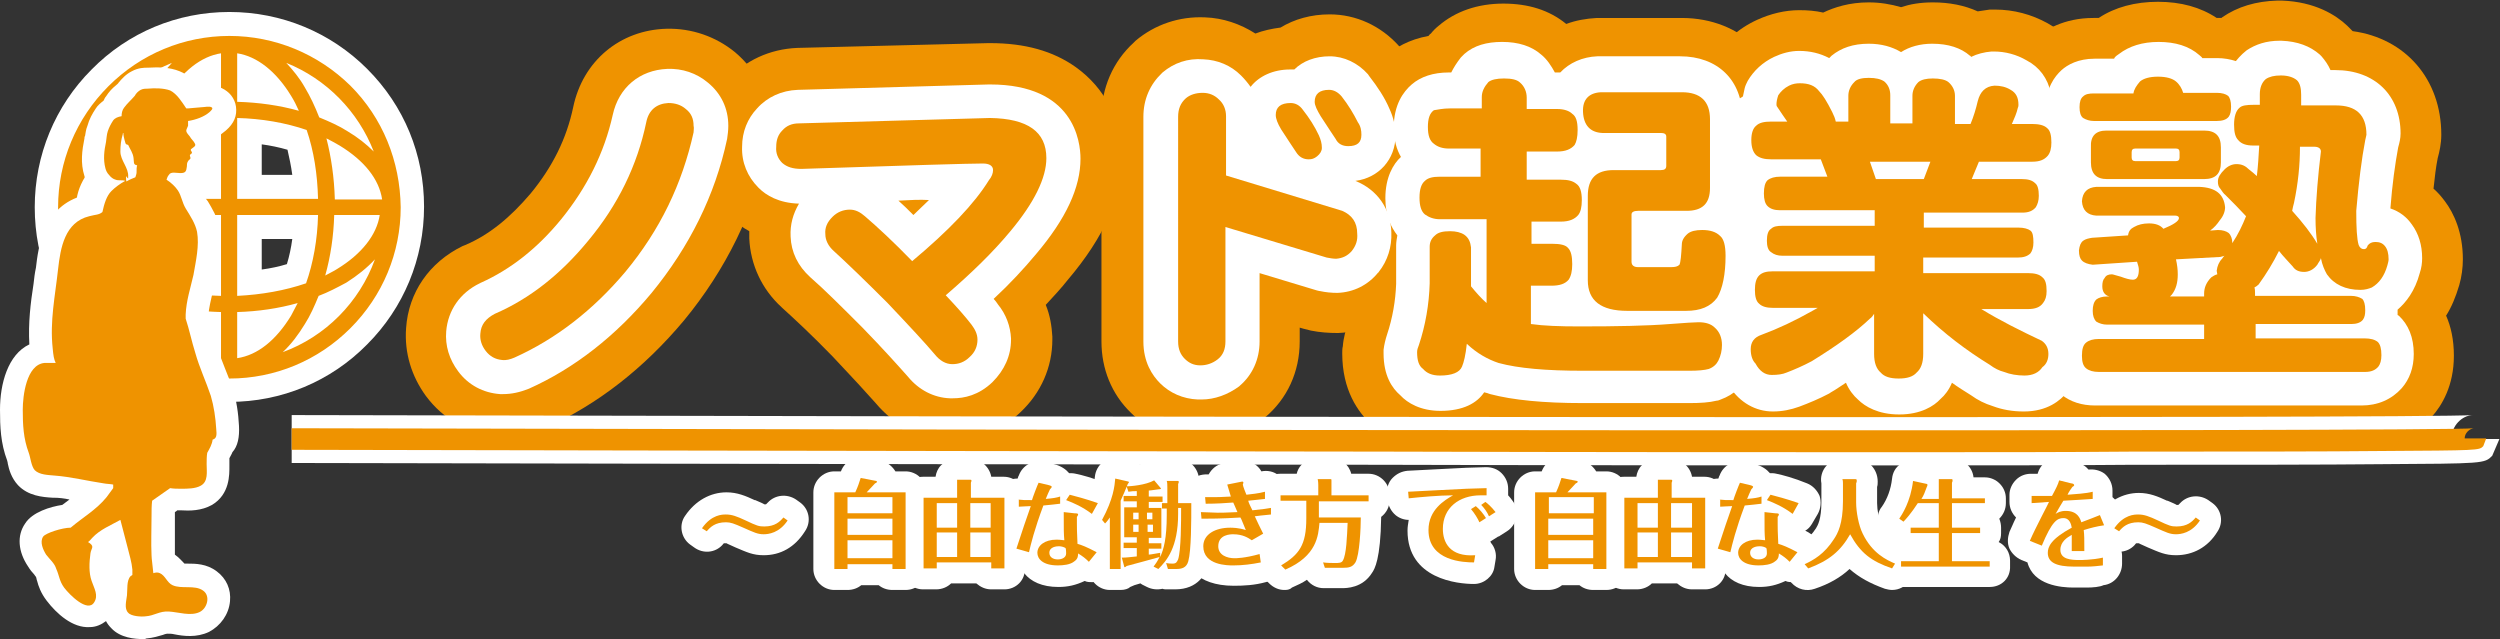
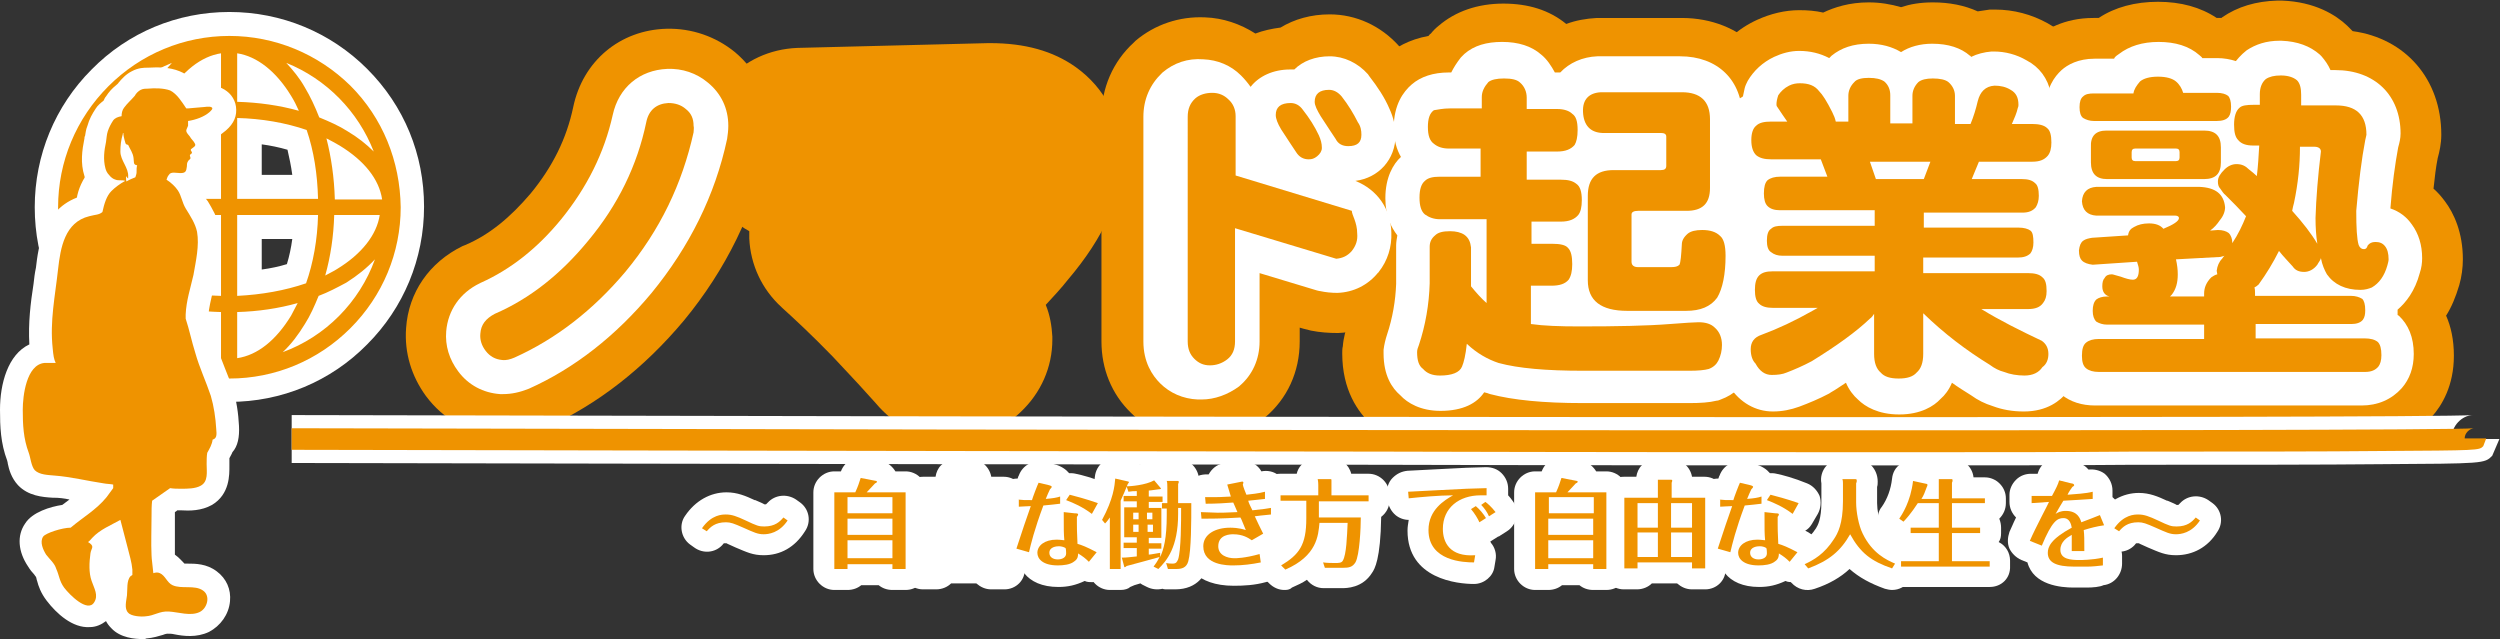
<svg xmlns="http://www.w3.org/2000/svg" id="レイヤー_1" x="0px" y="0px" viewBox="0 0 417.4 106.7" style="enable-background:new 0 0 417.4 106.7;" xml:space="preserve">
  <rect x="0" y="0" width="417.4" height="106.7" fill="#333333" stroke="none" />
  <style type="text/css">	.st0{fill:#FFFFFF;}	.st1{fill:#EF9300;}</style>
  <g>
    <g>
      <g>
        <path class="st0" d="M38.3,67.1c-8.7,0-16.9-3.4-23-9.5c-6.2-6.2-9.5-14.3-9.5-23c0-8.7,3.4-16.9,9.5-23C21.4,5.4,29.6,2,38.3,2    c8.7,0,16.9,3.4,23,9.5l0,0c6.2,6.2,9.5,14.3,9.5,23c0,8.7-3.4,16.9-9.5,23C55.2,63.7,47,67.1,38.3,67.1z M28.7,44.3    c1.3,0.3,2.7,0.6,4.2,0.8v-5.1h-5.1C28,41.4,28.3,42.9,28.7,44.3z M43.7,39.9V45c1.5-0.2,2.9-0.5,4.2-0.9    c0.4-1.3,0.7-2.7,0.9-4.2H43.7z M43.7,29.2h5.1c-0.2-1.5-0.5-2.9-0.8-4.2c-1.4-0.4-2.8-0.7-4.3-0.9V29.2z M27.8,29.2h5.1V24    c-1.5,0.2-2.9,0.5-4.3,0.9C28.2,26.3,28,27.7,27.8,29.2z" />
      </g>
      <g>
        <path class="st1" d="M58.5,14.3C53.1,9,45.9,6,38.3,6c-7.6,0-14.8,3-20.2,8.4c-5.4,5.4-8.4,12.6-8.4,20.2c0,7.6,3,14.8,8.4,20.2    c5.4,5.4,12.6,8.4,20.2,8.4c7.6,0,14.8-3,20.2-8.4c5.4-5.4,8.4-12.6,8.4-20.2C66.8,26.9,63.9,19.7,58.5,14.3 M55.9,33.2    c-0.1-3.5-0.6-7-1.4-10.1c0.8,0.4,1.5,0.8,2.2,1.2c4.1,2.5,6.6,5.6,7.1,9H55.9z M53.1,33.2H39.6l0-13.5c4.1,0.1,8.1,0.8,11.6,2    C52.4,25.2,53,29.1,53.1,33.2 M39.6,17V8.9c3.3,0.5,6.5,3,9,7.1c0.5,0.8,0.9,1.6,1.3,2.5C46.7,17.6,43.2,17.1,39.6,17 M36.9,8.9    V17c-3.6,0.1-7.1,0.6-10.3,1.5c0.4-0.9,0.8-1.7,1.3-2.5C30.4,11.9,33.6,9.4,36.9,8.9 M36.9,19.7l0,13.5l-13.5,0    c0.1-4.1,0.8-8,1.9-11.5C28.9,20.5,32.8,19.8,36.9,19.7 M20.7,33.2h-7.9c0.5-3.3,3-6.5,7.1-9c0.7-0.4,1.4-0.8,2.2-1.2    C21.3,26.2,20.8,29.6,20.7,33.2 M20.7,35.9c0.1,3.6,0.7,7.1,1.6,10.3c-0.9-0.4-1.8-0.9-2.6-1.4c-4.1-2.5-6.6-5.6-7.1-9H20.7z     M23.4,35.9h13.5v13.5c-4-0.1-7.9-0.7-11.4-1.9C24.3,44,23.6,40,23.4,35.9 M36.9,52.1v7.7c-3.3-0.5-6.5-3-9-7.1    c-0.4-0.6-0.7-1.3-1.1-1.9C30,51.6,33.4,52,36.9,52.1 M39.6,59.8l0-7.7c3.5-0.1,6.9-0.6,10.1-1.5c-0.4,0.7-0.7,1.4-1.1,2.1    C46.1,56.8,43,59.3,39.6,59.8 M39.6,49.4V35.9h13.5c-0.1,4.1-0.8,8-2,11.4C47.6,48.5,43.7,49.2,39.6,49.4 M55.8,35.9h7.6    c-0.5,3.3-3,6.5-7.1,9c-0.6,0.4-1.3,0.7-2,1.1C55.2,42.8,55.7,39.4,55.8,35.9 M62.4,25.3c-1.2-1.2-2.7-2.4-4.4-3.4    c-1.4-0.9-3-1.6-4.7-2.3c-0.7-1.8-1.5-3.5-2.4-5c-0.9-1.6-2-2.9-3.1-4.1C54.5,13.2,59.8,18.6,62.4,25.3 M28.7,10.5    c-1.1,1.2-2.1,2.5-3.1,4.1c-0.9,1.5-1.7,3.2-2.4,5c-1.7,0.6-3.2,1.4-4.7,2.3c-1.7,1-3.2,2.2-4.4,3.4C16.7,18.6,22,13.2,28.7,10.5     M14.3,44.2c1.1,1.1,2.4,2.1,3.9,3c1.6,1,3.3,1.8,5.2,2.5c0.6,1.6,1.4,3.1,2.2,4.4c1.1,1.9,2.4,3.4,3.7,4.7    C22.5,56.3,17,50.9,14.3,44.2 M47.2,58.8c1.4-1.3,2.6-2.9,3.7-4.7c0.9-1.4,1.6-3,2.3-4.7c1.6-0.6,3.1-1.4,4.6-2.2    c1.9-1.2,3.5-2.5,4.8-3.9C60,50.5,54.3,56.2,47.2,58.8" />
      </g>
    </g>
    <g>
      <g>
        <g>
          <path class="st1" d="M84.1,72.7c-0.3,0-0.6,0-0.9,0c0,0-0.1,0-0.1,0c-4.9-0.3-9.1-2.7-12-6.6c-2.4-3.3-3.6-7.2-3.3-11.3     c0.4-6,3.9-11,9.4-13.7c0.2-0.1,0.3-0.1,0.5-0.2c4-1.7,7.5-4.6,10.9-8.6c3.7-4.5,6-9.2,7.1-14.4c1.6-7.7,7.8-12.9,15.6-13.1     c4.2-0.1,8.2,1.3,11.4,3.9c3.7,3.1,5.9,7.6,5.9,12.5c0,1.3-0.1,2.5-0.4,3.7c-2.3,10.5-7,20.1-14,28.6c-6.7,8-14.4,14-23,17.9     c-0.1,0-0.1,0-0.2,0.1C88.7,72.2,86.4,72.7,84.1,72.7z M120.2,23C120.2,23,120.2,23,120.2,23C120.2,23,120.2,23,120.2,23z" />
        </g>
        <g>
          <path class="st1" d="M159.1,73.4c-0.3,0-0.6,0-0.9,0c-4.7-0.2-8.9-2.4-12-6.1c-1.5-1.7-3.9-4.3-7.2-7.8     c-3.4-3.5-6.3-6.2-8.4-8.1c0,0-0.1-0.1-0.1-0.1c-3.3-3-5.2-7.1-5.4-11.5c0-0.4,0-0.8,0-1.2c-1.1-0.6-2.2-1.4-3.1-2.3     c-0.1-0.1-0.1-0.1-0.2-0.2c-3.1-3.1-4.8-7.3-4.7-11.8c0.1-4.1,1.6-8,4.3-10.9c3-3.3,7.1-5.2,11.7-5.4L165,7.2c0.1,0,0.2,0,0.3,0     c5.8,0,10.5,1.3,14.3,4c4.9,3.5,7.7,8.9,7.7,15.2c0,6.5-2.9,13.1-9,20.3c-1.1,1.4-2.4,2.8-3.7,4.2c0.7,1.7,1,3.5,1.1,5.3     c0,0.2,0,0.3,0,0.5c0,4.6-1.9,8.9-5.3,12.1C167.3,71.8,163.3,73.4,159.1,73.4z M136.2,45.7C136.2,45.7,136.3,45.8,136.2,45.7     C136.3,45.8,136.2,45.7,136.2,45.7z" />
        </g>
        <g>
          <path class="st1" d="M200.5,73.6c-0.3,0-0.6,0-0.9,0c-4.1-0.2-7.9-1.8-10.8-4.7c-3.2-3.1-4.9-7.3-4.9-11.9V19.5     c0-4.8,1.9-9.2,5.4-12.4c0.1-0.1,0.2-0.2,0.3-0.3c3.2-2.7,7.3-4.1,11.6-3.9c3,0.1,5.9,1.1,8.4,2.7c1.3-0.5,2.7-0.8,4.2-1     c2.3-1.4,5.1-2.2,8.2-2.2c4.4,0,8.5,1.9,11.5,5.2c0.2,0.2,0.3,0.4,0.5,0.6c1.8,2.2,3.2,4.5,4.3,6.9c1,2.2,1.6,4.7,1.6,7.3     c0,3.2-1,6.2-2.7,8.5c1.2,2.2,1.9,4.8,1.9,7.5c0.2,4-1.1,7.9-3.6,11.1c-0.1,0.1-0.1,0.1-0.2,0.2c-3,3.6-7.2,5.7-11.9,5.9     c-1.5,0-3-0.1-4.5-0.4c-0.4-0.1-0.8-0.2-1.2-0.3l-0.7-0.2V57c0,5.1-2.1,9.6-5.8,12.7c-0.1,0.1-0.1,0.1-0.2,0.2     C208,72.3,204.3,73.6,200.5,73.6z M239.2,38.9L239.2,38.9L239.2,38.9z M222.3,21.7l2.7,0.8c0.2-0.7,0.4-1.5,0.5-2.3L222.3,21.7z      M219.1,20.7l3,0.9l3.4-1.8c0-0.2,0-0.4,0-0.6c0-1-0.1-1.9-0.3-2.6c-0.9-0.8-2-1.5-3.2-2l-4.6,3.6l4.5-3.7     c-0.9-0.4-1.9-0.6-2.9-0.6c-0.8,0.7-1.6,1.4-2.2,2.3c0.2,1,0.3,2.1,0.3,3.2v0.6l1.6,0.5l5.5-4.4l-3.9,3.5l0.3-0.2l-0.4,0.3     L219.1,20.7z M231.6,17.2c0.2,0.4,0.4,0.9,0.6,1.3c0.1-0.4,0.1-0.9,0.1-1.4c0-1-0.1-1.9-0.3-2.6c-0.9-0.8-1.9-1.4-2.9-1.8     C230,14.1,230.8,15.6,231.6,17.2z" />
        </g>
        <g>
          <path class="st1" d="M240.5,75.4c-4.5,0-8.6-1.6-11.5-4.5c-2.3-2.1-4.9-5.8-4.9-11.9c0-0.4,0-0.8,0.1-1.2c0.1-1.4,0.5-2.8,1-4.2     c0.7-2.1,1-4.1,1.1-6.2v-5.9c0-0.1,0-0.2,0-0.4c-1-2-1.7-4.5-1.7-7.7c0-3.3,0.8-5.9,1.8-7.9c-0.2-1.2-0.4-2.4-0.4-3.8     c0-6.7,3.3-10.6,5.4-12.4c1.5-1.3,3.8-2.7,7.1-3.3c0.1-0.1,0.2-0.3,0.4-0.4c0.4-0.5,0.8-0.9,1.3-1.3c2.8-2.4,6.5-3.7,10.8-3.7     c4.2,0,7.7,1.1,10.5,3.4c1.6-0.6,3.3-0.9,5.1-1c0.2,0,0.4,0,0.7,0h13.5c10,0,17.3,7.2,17.3,17.1v11.5c0,0.5,0,1.1-0.1,1.6     c1.5,2.3,2.6,5.4,2.6,9.8c0,3.6-0.4,6.7-1.3,9.4c0.6,1.8,0.9,3.6,0.9,5.6c0,2.8-0.6,5.5-1.8,8c-1.7,3.6-4.7,6.3-8.4,7.7     c-0.5,0.2-1,0.4-1.6,0.5c-1.7,0.4-3.7,0.6-6.1,0.6h-17.8c-6.1,0-11.1-0.4-15.1-1.2C245.8,75.2,242.1,75.4,240.5,75.4z      M232.3,57.3C232.3,57.3,232.3,57.3,232.3,57.3C232.3,57.3,232.3,57.3,232.3,57.3z" />
        </g>
        <g>
          <path class="st1" d="M317.1,76.1c-4.8,0-8.2-1.7-10.5-3.4c-1.3,0.6-2.6,1.2-3.9,1.6c-2.1,0.8-4.4,1.2-6.8,1.2     c-5.1,0-9.8-2.5-12.8-6.9c-1.6-2.1-3.3-5.3-3.3-10c0-1.9,0.3-3.8,1-5.4c-0.3-1.3-0.5-2.8-0.5-4.4c0-3.6,1-6.3,2.1-8.3     c0-0.9,0.1-1.7,0.2-2.5c-0.5-1.5-0.8-3.2-0.8-5.2c0-0.3,0-0.6,0-0.9c-1.1-2-2-4.7-2-8.1c0-6.3,3-10,5.2-11.9     c0.2-0.6,0.5-1.1,0.8-1.7c1.7-3,4.3-5.4,7.6-6.9c2.2-1,4.6-1.6,7-1.6c1.4,0,2.7,0.1,4,0.4c1.9-0.9,4.4-1.7,7.6-1.7     c1.9,0,3.7,0.3,5.4,0.8c1.5-0.5,3.2-0.8,5.3-0.8c2.8,0,5.3,0.5,7.5,1.5c0.6-0.1,1.3-0.2,2-0.3c0.3,0,0.6,0,0.9,0     c3.1,0,6.1,0.8,8.8,2.3c2.7,1.5,4.8,3.6,6.1,6.3c0.9,0.5,1.6,1,2.2,1.5c2.3,2,5.1,5.7,5.1,11.9c0,3.6-1,6.4-2.1,8.3     c0,0.2,0,0.4,0,0.7c0,2.2-0.4,4.1-1,5.7c0.1,0.6,0.1,1.3,0.1,2c1.2,2,2.1,4.8,2.1,8.3c0,1.8-0.3,3.3-0.7,4.7     c0.7,1.8,1.1,3.7,1.1,5.8c0,4.1-1.5,7.8-4.2,10.6c-3,3.6-7.4,5.6-12.5,5.6c-2.6,0-5.2-0.4-7.5-1.3c-1.1-0.4-2.1-0.8-3.2-1.4     C325.2,74.4,321.9,76.1,317.1,76.1z" />
        </g>
        <g>
          <path class="st1" d="M394.3,74.5h-44.5c-4.7,0-8-1.8-9.9-3.3c-0.1-0.1-0.2-0.2-0.4-0.3c-1.9-1.6-5.1-5.3-5.1-11.7     c0-3.8,1.1-6.6,2.4-8.7c0-0.2,0-0.4,0-0.5c-1.2-1.9-2.3-4.4-2.4-7.8c0-0.6,0-1.1,0-1.7c0.1-1.4,0.4-2.8,0.9-4     c-0.1-0.7-0.2-1.5-0.3-2.3c0-0.4,0-0.8,0-1.2c0.1-2,0.6-3.9,1.3-5.6c0-0.1,0-0.2,0-0.2v-1.8c-1-1.9-1.8-4.3-1.8-7.4     c0-6,2.9-9.6,4.9-11.3c1.9-1.7,5.2-3.7,10.1-3.7h0.9c2.7-1.8,6.1-2.7,9.9-2.7c3.8,0,7.1,0.9,9.8,2.7h0c0.3,0,0.5,0,0.8,0     c0,0,0.1-0.1,0.1-0.1c2.6-1.8,5.7-2.7,9.2-2.8c0.3,0,0.5,0,0.8,0c5.5,0.2,9,2.4,10.9,4.2c0.2,0.2,0.4,0.4,0.6,0.6     c0.1,0.1,0.2,0.2,0.3,0.3c8.8,1.2,14.8,8,14.8,17.3c0,1.5-0.3,2.8-0.6,3.9c-0.3,1.5-0.5,3.2-0.7,5.1c0.7,0.6,1.3,1.3,1.9,2.1     c1.5,2,3,5.2,3,9.7c0,1.4-0.2,2.9-0.6,4.3c-0.6,2-1.3,3.7-2.2,5.1c0.8,1.8,1.3,4,1.3,6.7c0,5-2,8.3-3.7,10.2     C403.1,72.7,398.9,74.5,394.3,74.5z" />
        </g>
      </g>
      <g>
        <g>
          <path class="st0" d="M84,65.8c-0.2,0-0.3,0-0.5,0c-2.8-0.2-5.3-1.5-7-3.8c-1.5-2-2.2-4.3-2-6.7c0.3-3.5,2.3-6.4,5.6-8     c0.1,0,0.1-0.1,0.2-0.1c4.9-2.2,9.4-5.7,13.4-10.6c4.3-5.3,7.2-11.1,8.6-17.4c1-4.6,4.5-7.5,9.1-7.7c2.5-0.1,4.9,0.7,6.8,2.3     c2.2,1.8,3.4,4.3,3.4,7.2c0,0.8-0.1,1.5-0.2,2.2c-2,9.4-6.3,18-12.6,25.7c-6,7.2-12.9,12.6-20.5,16C86.8,65.5,85.4,65.8,84,65.8     z" />
        </g>
        <g>
-           <path class="st0" d="M159.1,66.5c-0.2,0-0.4,0-0.5,0c-2.7-0.1-5.2-1.4-7-3.6c-1.6-1.8-4.1-4.6-7.6-8.2c-3.5-3.5-6.4-6.4-8.7-8.4     c-2.1-1.9-3.2-4.2-3.3-6.8c-0.1-2,0.4-3.8,1.4-5.5c-3.4-0.1-5.5-1.4-6.7-2.6c0,0-0.1-0.1-0.1-0.1c-1.8-1.8-2.8-4.2-2.7-6.8     c0-2.5,0.9-4.7,2.5-6.4c1.7-1.9,4.1-3,6.8-3.1l31.9-0.9c0.1,0,0.1,0,0.2,0c14,0,15.1,9.5,15.1,12.4c0,4.8-2.4,10-7.4,15.9     c-2,2.4-4.4,5-7.1,7.5c0.3,0.3,0.5,0.6,0.7,0.9c1.4,1.7,2.1,3.7,2.2,5.7c0,0.1,0,0.2,0,0.2c0,2.7-1.1,5.1-3.1,7.1     C163.4,66,161,66.5,159.1,66.5z M157.7,57.9L157.7,57.9L157.7,57.9z M150,33.5c0.8,0.7,1.6,1.5,2.5,2.4c0.9-0.9,1.8-1.7,2.6-2.5     C153.6,33.3,151.9,33.4,150,33.5z" />
-         </g>
+           </g>
        <g>
          <path class="st0" d="M200.6,66.7c-0.2,0-0.4,0-0.6,0c-2.5-0.1-4.7-1.1-6.3-2.7c-1.3-1.3-2.8-3.5-2.8-7V19.5     c0-2.9,1.1-5.4,3.1-7.3c0,0,0.1-0.1,0.1-0.1c1.9-1.6,4.2-2.4,6.8-2.2c2.4,0.1,4.6,1,6.3,2.7c0.6,0.6,1.1,1.2,1.6,1.9     c1.4-1.8,3.8-2.9,6.6-2.9c0.2,0,0.5,0,0.7,0c1.4-1.4,3.5-2.2,5.9-2.2c2.4,0,4.7,1.1,6.4,3c0.1,0.1,0.1,0.2,0.2,0.3     c1.4,1.8,2.6,3.6,3.4,5.5c0.6,1.3,1,2.8,1,4.4c0,4-2.8,7.1-6.7,7.6c3.7,1.5,5.9,4.7,6,8.6c0.1,2.4-0.6,4.7-2.1,6.6     c0,0,0,0.1-0.1,0.1c-1.7,2.1-4.1,3.3-6.8,3.4c-1,0-2-0.1-2.9-0.3c-0.2,0-0.4-0.1-0.5-0.1l-9.6-2.9V57c0,3-1.2,5.6-3.3,7.4     c0,0-0.1,0.1-0.1,0.1C205,65.9,202.8,66.7,200.6,66.7z M232.3,38.9L232.3,38.9L232.3,38.9z M215.2,25.3L215.2,25.3L215.2,25.3z      M215.3,23c0,0,0.1,0,0.1,0c0.2,0,0.3,0,0.5-0.1c-0.1-0.1-0.1-0.2-0.2-0.3c-0.1-0.1-0.1-0.2-0.2-0.2     C215.5,22.6,215.4,22.8,215.3,23z M213.1,21.9C213.1,22,213.1,22,213.1,21.9C213.1,22,213.1,22,213.1,21.9z M228.1,20.5     C228.1,20.5,228.1,20.5,228.1,20.5C228.1,20.5,228.1,20.5,228.1,20.5z M224.7,18.8c0,0.1,0.1,0.1,0.1,0.2c0-0.1,0.1-0.1,0.1-0.2     C224.8,18.8,224.8,18.8,224.7,18.8z M225.2,16L225.2,16L225.2,16z" />
        </g>
        <g>
          <path class="st0" d="M240.5,68.6c-3.3,0-5.5-1.3-6.7-2.6c-1.4-1.2-2.8-3.3-2.8-7c0-0.2,0-0.4,0-0.6c0.1-0.8,0.3-1.7,0.6-2.6     c0.9-2.7,1.4-5.6,1.5-8.4v-6.1c0-0.1,0-0.2,0-0.3c0-0.6,0.1-1.1,0.2-1.7c-1-1.3-2-3.2-2-6.2c0-3.5,1.3-5.7,2.6-6.9     c-0.7-1.2-1.2-2.8-1.2-4.9c0-3.8,1.6-6,3-7.2c1.5-1.3,3.6-2,6.2-2h0.4c0.4-0.8,0.9-1.6,1.6-2.5c0.2-0.2,0.4-0.4,0.6-0.6     c1.6-1.4,3.7-2,6.3-2c2.7,0,4.9,0.7,6.5,2.1c1,0.8,1.7,1.9,2.3,3h0.2c0.3,0,0.5,0,0.7,0c1.5-1.6,3.7-2.6,6.2-2.7     c0.1,0,0.2,0,0.3,0h13.5c6.3,0,10.4,4,10.4,10.2v11.5c0,1.3-0.2,2.5-0.6,3.5c0.1,0.1,0.2,0.2,0.4,0.3c2.8,2.5,2.8,6.2,2.8,7.5     c0,4-0.7,7.1-2,9.5c0.9,1.3,1.6,3.1,1.6,5.5c0,1.8-0.4,3.5-1.1,5c-0.9,2-2.5,3.5-4.7,4.3c-0.2,0.1-0.5,0.2-0.7,0.2     c-1.2,0.3-2.7,0.4-4.5,0.4h-17.8c-6.6,0-11.7-0.5-15.5-1.5c-0.1,0-0.2-0.1-0.3-0.1c-0.2-0.1-0.4-0.1-0.7-0.2     C246.6,67.3,244.3,68.6,240.5,68.6z M286.5,40.8C286.5,40.8,286.5,40.8,286.5,40.8C286.5,40.8,286.5,40.8,286.5,40.8z      M277.1,27.9L277.1,27.9L277.1,27.9z M239.6,18.7L239.6,18.7L239.6,18.7z" />
        </g>
        <g>
          <path class="st0" d="M317.1,69.2c-3.5,0-5.7-1.3-6.9-2.5c-0.7-0.6-1.5-1.6-2-2.8c-0.8,0.5-1.6,1.1-2.5,1.6     c-0.1,0.1-0.2,0.1-0.3,0.2c-1.7,0.9-3.4,1.6-5,2.2c-1.4,0.5-2.8,0.8-4.4,0.8c-2.9,0-5.5-1.5-7.2-4.1c-1-1.2-2-3.1-2-5.9     c0-1.9,0.6-3.6,1.6-5c-0.7-1.1-1.2-2.7-1.2-4.8c0-3.2,1.2-5.1,2.3-6.3c-0.1-0.6-0.2-1.2-0.2-1.8c0-1.3,0.2-2.4,0.5-3.3     c-0.6-1.1-1.1-2.6-1.1-4.6c0-1,0.1-1.8,0.3-2.7c-1.1-1.2-2.3-3.1-2.3-6.3c0-3.6,1.5-5.6,2.9-6.8c0.4-0.4,0.9-0.7,1.4-1     c0.1-0.4,0.2-0.9,0.3-1.4c0.1-0.4,0.3-0.8,0.5-1.2c1-1.7,2.5-3.1,4.4-4c1.3-0.6,2.7-1,4.2-1c1.8,0,3.5,0.4,5,1.2     c0.1-0.1,0.3-0.3,0.4-0.4c1.6-1.3,3.6-2,6.2-2c2.1,0,3.9,0.5,5.4,1.4c1.4-0.9,3.2-1.4,5.2-1.4c2.7,0,4.8,0.7,6.3,2     c0.1,0,0.1,0.1,0.2,0.2c1-0.5,2.2-0.8,3.4-0.9c0.1,0,0.3,0,0.4,0c1.9,0,3.8,0.5,5.5,1.5c2.1,1.1,3.5,3,4,5.4     c1.2,0.3,2.2,0.9,3.1,1.7c1.8,1.5,2.7,3.8,2.7,6.7c0,2.3-0.6,4.2-1.8,5.7c0,0-0.1,0.1-0.1,0.1c-0.2,0.2-0.3,0.4-0.5,0.5     c0.2,0.8,0.3,1.6,0.3,2.6c0,2.1-0.6,3.7-1.3,4.8c0.3,0.9,0.4,2,0.4,3.1c0,0.6-0.1,1.3-0.2,1.8c1.5,1.5,2.3,3.6,2.3,6.3     c0,2.3-0.7,4-1.5,5.1c1.2,1.5,1.9,3.3,1.9,5.4c0,2.3-0.9,4.5-2.5,6.1c-1.2,1.5-3.4,3.3-7.3,3.3c-1.9,0-3.6-0.3-5.2-0.9     c-1.3-0.4-2.5-1-3.6-1.8c-1.1-0.7-2.1-1.3-3.2-2.1c-0.5,1.2-1.2,2.1-1.9,2.7C322.9,67.8,320.7,69.2,317.1,69.2z M315.5,59.6     L315.5,59.6L315.5,59.6z M318.8,59.6C318.8,59.6,318.8,59.6,318.8,59.6L318.8,59.6z" />
        </g>
        <g>
          <path class="st0" d="M394.3,67.7h-44.5c-2.2,0-4.1-0.6-5.6-1.8c-0.1,0-0.1-0.1-0.2-0.1c-1.2-1.1-2.7-3-2.7-6.5     c0-3.2,1.2-5.2,2.4-6.3c0-0.4-0.1-0.8-0.1-1.2c0-1.5,0.3-2.7,0.7-3.7c-0.3-0.2-0.5-0.4-0.7-0.6c-1.4-1.3-2.2-3.2-2.3-5.6     c0-0.3,0-0.5,0-0.8c0.2-1.8,0.7-3.1,1.4-4.1c-0.4-1-0.7-2.1-0.8-3.2c0-0.2,0-0.4,0-0.5c0.1-1.7,0.6-3.3,1.5-4.5     c-0.1-0.5-0.1-1.1-0.1-1.7v-2.5c0-0.4,0-0.8,0.1-1.3c-1-1.1-1.8-2.8-1.8-5.4c0-3.2,1.4-5.1,2.6-6.2c1-0.9,2.8-1.9,5.5-1.9h3.3     c0,0,0,0,0-0.1c0.2-0.3,0.5-0.5,0.8-0.7c1.7-1.3,3.9-2,6.6-2c2.8,0,5.1,0.7,6.8,2.2c0.2,0.2,0.4,0.3,0.5,0.5h2.5     c1.1,0,2.2,0.2,3.1,0.5c0.3-0.4,0.7-0.8,1.1-1.2c0.2-0.2,0.5-0.4,0.7-0.6c1.5-1,3.3-1.6,5.5-1.6c0.1,0,0.2,0,0.3,0     c2.7,0.1,4.8,0.9,6.4,2.3c0.1,0.1,0.2,0.2,0.3,0.3c0.6,0.7,1.1,1.4,1.5,2.3h0.8c6.6,0,10.9,4.2,10.9,10.6c0,0.8-0.2,1.6-0.4,2.3     c-0.5,2.7-1,6.2-1.3,10.2c1.5,0.5,2.7,1.4,3.6,2.7c1.1,1.5,1.7,3.4,1.7,5.6c0,0.8-0.1,1.6-0.4,2.5c-0.8,3-2.3,4.9-3.7,6.1     c0,0,0,0,0,0c0,0.3,0,0.6,0,0.9c0.1,0,0.1,0.1,0.2,0.1c1.6,1.5,2.5,3.6,2.5,6.4c0,2.3-0.7,4.2-2,5.7     C399.3,66.7,397,67.7,394.3,67.7z M394,42.5C394,42.5,394,42.5,394,42.5C394,42.5,394,42.5,394,42.5z" />
        </g>
      </g>
      <g>
        <g>
          <path class="st1" d="M115.8,22.1c-1.9,8.6-5.6,16.3-11.4,23.3C99,51.8,92.8,56.6,85.9,59.7c-0.7,0.3-1.4,0.5-2.1,0.4     c-1.1-0.1-2-0.6-2.7-1.5c-0.7-0.9-1-1.9-0.9-2.9c0.1-1.5,0.9-2.5,2.4-3.3c5.8-2.5,11-6.6,15.6-12.2c5-6,8.2-12.6,9.7-19.8     c0.4-2,1.7-3.1,3.7-3.2c1.1,0,2.1,0.3,2.9,1c0.9,0.7,1.3,1.6,1.3,2.8C115.9,21.4,115.8,21.7,115.8,22.1z" />
        </g>
        <g>
          <path class="st1" d="M174.7,26.4c0,3.3-2,7.4-6,12.2c-2.9,3.5-6.5,7-10.8,10.7c1.9,2,3.3,3.6,4.3,4.9c0.6,0.8,1,1.6,1,2.5     c0,1.1-0.4,2.1-1.3,2.9c-0.9,0.9-1.9,1.2-2.9,1.2c-1.1,0-2.1-0.6-2.9-1.6c-1.6-1.9-4.3-4.8-7.9-8.6c-3.7-3.7-6.7-6.6-9-8.7     c-0.9-0.8-1.4-1.8-1.4-2.8c-0.1-1.1,0.3-2,1.2-2.9c0.8-0.8,1.8-1.2,2.9-1.2c0.9,0,1.7,0.4,2.5,1.1c2.1,1.8,4.8,4.3,7.9,7.5     c6.1-5.1,10.4-9.6,12.8-13.5c0.5-0.6,0.7-1.2,0.7-1.7c0-0.7-0.6-1.1-1.7-1.1c-2.2,0-12.3,0.3-30.3,0.9c-1.4,0-2.4-0.3-3.2-1     c-0.7-0.7-1.1-1.6-1-2.7c0-1.1,0.3-2,1-2.7c0.7-0.8,1.6-1.2,2.8-1.2l31.9-0.9C171.6,19.8,174.7,22,174.7,26.4z" />
        </g>
        <g>
-           <path class="st1" d="M226.6,39c0.1,1.1-0.2,2-0.9,2.9c-0.7,0.8-1.5,1.2-2.6,1.3c-0.5,0-1.1-0.1-1.6-0.2l-16.9-5.1V57     c0,1.3-0.4,2.3-1.3,3c-0.9,0.7-1.9,1-2.9,1c-1.1,0-1.9-0.4-2.6-1.1c-0.7-0.7-1.1-1.6-1.1-2.9V19.5c0-1.3,0.4-2.3,1.3-3.1     c0.7-0.6,1.7-0.9,2.8-0.9c1.1,0,2,0.4,2.7,1.1c0.8,0.7,1.2,1.7,1.2,2.8v9.9l19.4,5.9C225.7,35.9,226.6,37.1,226.6,39z      M220.7,24.7c0,0.5-0.3,1-0.8,1.4c-0.5,0.4-0.9,0.5-1.4,0.5c-0.9,0-1.6-0.4-2.1-1.2c-0.5-0.7-1.3-2-2.5-3.8     c-0.6-1-0.9-1.8-0.9-2.4c0-1.3,0.8-2,2.5-2c0.8,0,1.5,0.4,2,1.1c1.1,1.4,2,2.8,2.7,4.3C220.5,23.3,220.7,23.9,220.7,24.7z      M227.3,22.5c0,1.3-0.7,1.9-2.2,1.9c-1,0-1.7-0.4-2.1-1.2c-0.5-0.7-1.3-2-2.5-3.8c-0.6-1-1-1.8-1-2.4c0-1.3,0.8-2,2.4-2     c0.8,0,1.5,0.4,2.1,1.1c1.1,1.4,2,2.9,2.7,4.3C227.2,21.1,227.3,21.8,227.3,22.5z" />
+           <path class="st1" d="M226.6,39c0.1,1.1-0.2,2-0.9,2.9c-0.7,0.8-1.5,1.2-2.6,1.3l-16.9-5.1V57     c0,1.3-0.4,2.3-1.3,3c-0.9,0.7-1.9,1-2.9,1c-1.1,0-1.9-0.4-2.6-1.1c-0.7-0.7-1.1-1.6-1.1-2.9V19.5c0-1.3,0.4-2.3,1.3-3.1     c0.7-0.6,1.7-0.9,2.8-0.9c1.1,0,2,0.4,2.7,1.1c0.8,0.7,1.2,1.7,1.2,2.8v9.9l19.4,5.9C225.7,35.9,226.6,37.1,226.6,39z      M220.7,24.7c0,0.5-0.3,1-0.8,1.4c-0.5,0.4-0.9,0.5-1.4,0.5c-0.9,0-1.6-0.4-2.1-1.2c-0.5-0.7-1.3-2-2.5-3.8     c-0.6-1-0.9-1.8-0.9-2.4c0-1.3,0.8-2,2.5-2c0.8,0,1.5,0.4,2,1.1c1.1,1.4,2,2.8,2.7,4.3C220.5,23.3,220.7,23.9,220.7,24.7z      M227.3,22.5c0,1.3-0.7,1.9-2.2,1.9c-1,0-1.7-0.4-2.1-1.2c-0.5-0.7-1.3-2-2.5-3.8c-0.6-1-1-1.8-1-2.4c0-1.3,0.8-2,2.4-2     c0.8,0,1.5,0.4,2.1,1.1c1.1,1.4,2,2.9,2.7,4.3C227.2,21.1,227.3,21.8,227.3,22.5z" />
        </g>
        <g>
          <path class="st1" d="M242.1,18.1h5.3v-1.9c0-0.9,0.4-1.7,1.1-2.5c0.5-0.4,1.4-0.6,2.6-0.6c1.3,0,2.2,0.2,2.7,0.7     c0.7,0.6,1.1,1.5,1.1,2.5v1.9h5.1c1.1,0,2,0.3,2.5,0.8c0.6,0.4,0.9,1.2,0.9,2.7c0,1.2-0.2,2-0.5,2.5c-0.6,0.7-1.5,1.1-2.9,1.1     h-5.1v4.7h5.7c1.2,0,2,0.2,2.6,0.7c0.6,0.4,0.9,1.3,0.9,2.7c0,1.2-0.2,2-0.6,2.5c-0.6,0.7-1.5,1.1-2.9,1.1h-4.9v3.7h3.4     c1.4,0,2.3,0.2,2.7,0.7c0.5,0.5,0.7,1.4,0.7,2.7c0,1.2-0.2,2-0.6,2.6c-0.6,0.7-1.5,1-2.9,1h-3.4v6.4c2.1,0.3,4.8,0.4,8.1,0.4     c6.3,0,11.3-0.1,15.1-0.4c2.6-0.2,4.2-0.3,4.8-0.3c1.2,0,2.1,0.3,2.7,0.9c0.8,0.7,1.2,1.7,1.2,2.9c0,0.9-0.2,1.8-0.6,2.6     c-0.3,0.6-0.8,1.1-1.6,1.4c-0.7,0.2-1.8,0.3-3.2,0.3h-17.8c-6.1,0-10.8-0.4-14.1-1.3c-1.8-0.6-3.6-1.6-5.3-3.2     c-0.2,1.9-0.5,3.1-0.8,3.8c-0.4,1-1.7,1.5-3.7,1.5c-1.3,0-2.2-0.4-2.8-1.1c-0.7-0.5-1-1.4-1-2.8c0-0.4,0.1-0.7,0.3-1.2     c1.1-3.3,1.7-6.8,1.8-10.3v-6.1c0-0.8,0.3-1.4,0.9-1.9c0.5-0.5,1.3-0.7,2.5-0.7c1,0,1.8,0.2,2.4,0.6c0.7,0.5,1,1.2,1.1,2.1v4.8     c0,0.6,0,1.1,0,1.7c0.9,1.1,1.7,2,2.6,2.8v-14h-7.8c-1,0-1.8-0.3-2.5-0.8c-0.6-0.5-0.9-1.4-0.9-2.8c0-1.4,0.3-2.3,0.9-2.8     c0.5-0.5,1.3-0.7,2.5-0.7h6.8v-4.7h-5.3c-1.1,0-1.9-0.3-2.5-0.8c-0.7-0.5-1-1.4-1-2.8s0.3-2.3,1-2.8     C240.1,18.3,240.9,18.1,242.1,18.1z M267.3,15.4h13.5c3.1,0,4.7,1.5,4.7,4.5v11.5c0,2.6-1.3,3.8-3.9,3.8h-8.1     c-0.7,0-1.1,0.2-1.1,0.6v7.9c0,0.6,0.4,0.9,1.1,0.9h5.5c0.7,0,1.1-0.1,1.4-0.4c0.2-0.4,0.3-1.6,0.4-3.4c0-0.6,0.3-1.2,1-1.8     c0.5-0.4,1.3-0.6,2.4-0.6c1.3,0,2.3,0.3,3,1c0.6,0.5,0.9,1.6,0.9,3.3c0,3.1-0.5,5.5-1.4,7c-1.1,1.5-2.8,2.2-5.2,2.2h-9.8     c-4.4,0-6.6-1.7-6.6-5.1V32.7c0-2.9,1.4-4.3,4.3-4.3h7.9c0.6,0,0.9-0.2,0.9-0.7v-4.9c0-0.4-0.3-0.6-0.9-0.6h-9.8     c-2-0.1-3.1-1.3-3.2-3.5C264.2,16.6,265.3,15.5,267.3,15.4z" />
        </g>
        <g>
          <path class="st1" d="M312,13c1.2,0,2,0.2,2.6,0.6c0.7,0.6,1,1.4,1,2.3v4.7h3.7V16c0-0.8,0.3-1.6,1-2.3c0.5-0.4,1.3-0.6,2.4-0.6     c1.2,0,2.1,0.2,2.6,0.6c0.7,0.6,1.1,1.4,1.1,2.3v4.7h2.6c0.5-1.2,0.9-2.5,1.2-3.8c0.4-1.6,1.3-2.5,2.8-2.6c1,0,1.9,0.2,2.7,0.7     c0.9,0.5,1.3,1.3,1.3,2.5c0,0.1,0,0.3-0.1,0.5c-0.2,0.9-0.6,1.8-1,2.7h3.4c1.1,0,2,0.2,2.5,0.7c0.5,0.4,0.7,1.2,0.7,2.4     c0,1-0.2,1.7-0.6,2.2c-0.6,0.7-1.4,1-2.6,1h-8.9l-1.2,2.9h8.4c1,0,1.7,0.2,2.2,0.7c0.4,0.3,0.6,1,0.6,2.1c0,0.8-0.2,1.4-0.5,1.9     c-0.5,0.6-1.2,0.9-2.2,0.9h-16.5V38H337c0.9,0,1.6,0.2,2,0.5c0.4,0.3,0.5,1,0.5,2c0,0.8-0.2,1.4-0.5,1.8     c-0.5,0.5-1.2,0.7-2.1,0.7h-15.8v2.6h17.5c1.1,0,1.9,0.2,2.4,0.7c0.5,0.4,0.7,1.1,0.7,2.3c0,0.9-0.2,1.5-0.6,2     c-0.5,0.7-1.3,1-2.5,1h-7.8c3.1,1.9,6.5,3.6,10.1,5.3c0.7,0.5,1.1,1.2,1.1,2.2c0,0.9-0.3,1.7-1,2.2c-0.6,0.9-1.6,1.4-3,1.4     c-1.2,0-2.4-0.2-3.4-0.6c-0.8-0.2-1.6-0.6-2.4-1.2c-3.9-2.4-7.6-5.2-11.1-8.6v6.8c0,1.5-0.4,2.5-1.1,3.1c-0.6,0.7-1.6,1-3,1     c-1.4,0-2.4-0.3-3-1c-0.7-0.6-1.1-1.6-1.1-3.1v-6.7c-0.2,0.3-0.4,0.6-0.7,0.8c-2.3,2.2-5.5,4.5-9.7,7.1     c-1.5,0.8-2.9,1.4-4.2,1.9c-0.7,0.3-1.5,0.4-2.5,0.4c-1.1,0-2-0.6-2.7-1.9c-0.5-0.5-0.8-1.3-0.8-2.4c0-1.2,0.6-2,1.8-2.4     c2.7-1,5.5-2.3,8.5-4c0.3-0.2,0.6-0.3,0.9-0.5H296c-1,0-1.8-0.2-2.3-0.7c-0.5-0.4-0.7-1.2-0.7-2.3c0-1.1,0.2-1.9,0.7-2.4     c0.5-0.5,1.2-0.7,2.3-0.7H313v-2.6h-15.4c-0.8,0-1.4-0.2-1.9-0.6c-0.5-0.3-0.7-1-0.7-1.9c0-1,0.2-1.7,0.7-2     c0.4-0.4,1-0.5,1.9-0.5H313v-2.6h-15.8c-0.9,0-1.6-0.2-2.1-0.7c-0.4-0.4-0.6-1.1-0.6-2.1c0-1.1,0.2-1.8,0.6-2.2     c0.5-0.4,1.2-0.6,2.1-0.6h7.9l-1.1-2.9h-8.3c-1.1,0-1.9-0.2-2.5-0.7c-0.5-0.5-0.8-1.3-0.8-2.5s0.3-2,0.8-2.4     c0.5-0.5,1.3-0.7,2.5-0.7h2.7c-0.5-0.7-1.1-1.6-1.7-2.5c-0.1-0.1-0.1-0.3-0.1-0.4c0-0.4,0.1-0.9,0.3-1.5c0.4-0.6,1-1.2,1.8-1.6     c0.6-0.3,1.2-0.4,1.8-0.4c1.5,0,2.5,0.4,3.2,1.3c0.6,0.6,1.3,1.7,2.2,3.5c0.3,0.6,0.5,1.1,0.6,1.6h2.1V16c0-0.8,0.3-1.6,1-2.3     C310,13.2,310.9,13,312,13z M313.2,29.9h8l1.1-2.9h-10.1L313.2,29.9z" />
        </g>
        <g>
          <path class="st1" d="M350,31.2h17.2c2.7,0.1,4.1,1.2,4.3,3.4c0,0.7-0.3,1.5-0.9,2.2c-0.4,0.6-0.9,1.2-1.6,1.7l1.3-0.1     c0.8,0,1.4,0.2,1.8,0.5c0.4,0.4,0.6,1,0.6,1.6c0,0,0,0.1,0,0.1c1-1.5,1.7-3,2.3-4.5c-1.1-1.2-2.3-2.4-3.4-3.5     c-0.4-0.3-0.6-0.7-0.9-1.1c-0.3-0.3-0.4-0.7-0.4-1.2c0-0.7,0.4-1.3,1.1-2c0.6-0.6,1.3-0.9,2-0.9c0.9,0,1.5,0.3,2.1,0.9     c0.5,0.4,0.9,0.7,1.3,1.1c0.2-1.6,0.3-3.3,0.4-5.1h-1c-1.2,0-2-0.3-2.5-0.9c-0.5-0.5-0.7-1.3-0.7-2.6c0-1.3,0.3-2.3,0.9-2.8     c0.4-0.4,1.2-0.5,2.4-0.5h1v-1.8c0-1,0.3-1.9,1-2.5c0.6-0.4,1.4-0.6,2.5-0.6c1.2,0,2.1,0.3,2.7,0.8c0.5,0.5,0.7,1.3,0.7,2.4     c0,0.6,0,1.2,0,1.8h5.8c3.4,0,5.1,1.6,5.1,4.9c0,0.1-0.1,0.4-0.2,0.9c-0.6,3.1-1.1,7.1-1.5,11.8c0,2.8,0.1,4.7,0.4,5.7     c0.2,0.5,0.5,0.7,0.9,0.7c0.3,0,0.5-0.2,0.6-0.6c0.3-0.4,0.7-0.6,1.3-0.6c0.7,0,1.2,0.2,1.6,0.7c0.4,0.5,0.6,1.2,0.6,2.2     c0,0.3-0.1,0.6-0.2,1c-0.5,1.8-1.4,3-2.6,3.7c-0.5,0.2-1.1,0.4-1.9,0.4c-2.5,0-4.4-0.9-5.6-2.6c-0.4-0.7-0.8-1.6-1-2.7     c-0.1,0.4-0.4,0.7-0.6,1.1c-0.6,0.8-1.4,1.2-2.2,1.2c-0.9,0-1.5-0.3-1.9-0.9c-0.8-0.9-1.6-1.7-2.3-2.6c-1,2-2.1,3.8-3.4,5.6     c-0.2,0.2-0.5,0.4-0.7,0.5c0.1,0.3,0.1,0.6,0.1,1v0.4h16c0.8,0,1.4,0.2,1.9,0.5c0.3,0.3,0.5,0.9,0.5,1.9c0,0.7-0.1,1.2-0.4,1.6     c-0.4,0.5-1.1,0.7-1.9,0.7h-16v2.4h18.2c1,0,1.7,0.2,2.2,0.6c0.4,0.4,0.6,1.1,0.6,2.2c0,0.9-0.2,1.5-0.5,1.9     c-0.5,0.6-1.2,0.9-2.2,0.9h-44.5c-0.9,0-1.6-0.2-2.1-0.6c-0.5-0.4-0.7-1.1-0.7-2.1c0-1.1,0.2-1.8,0.7-2.2     c0.5-0.4,1.2-0.6,2.1-0.6H368v-2.4h-16.2c-0.7,0-1.3-0.2-1.8-0.5c-0.4-0.4-0.6-1-0.6-1.8c0-0.9,0.2-1.5,0.6-1.9     c0.4-0.3,1-0.5,1.8-0.5h0.4c-0.8-0.2-1.2-0.8-1.2-1.7c0-0.6,0.1-1.1,0.4-1.4c0.2-0.4,0.6-0.6,1.2-0.6c0.2,0,0.7,0.2,1.5,0.4     c0.8,0.3,1.5,0.5,2,0.5c0.7,0,1-0.6,1-1.7c0-0.3-0.1-0.7-0.3-1.3l-7.4,0.5c-0.8-0.1-1.4-0.3-1.8-0.7c-0.3-0.3-0.5-0.8-0.5-1.7     c0.1-0.8,0.3-1.3,0.7-1.6c0.4-0.3,0.9-0.4,1.5-0.5l6-0.4c0.1-0.7,0.4-1.1,1-1.4c0.7-0.4,1.5-0.6,2.5-0.6c1.1,0,1.9,0.3,2.4,0.9     c1.7-0.7,2.6-1.3,2.6-1.8c0-0.2-0.2-0.4-0.6-0.4H350c-1.5-0.1-2.3-0.9-2.4-2.4C347.7,32.1,348.5,31.3,350,31.2z M360.3,12.8     c1.4,0,2.4,0.3,3,0.8c0.6,0.5,1,1.2,1.2,1.9h5.6c0.9,0,1.5,0.2,1.9,0.5c0.3,0.3,0.5,0.9,0.5,1.8c0,0.7-0.1,1.3-0.4,1.7     c-0.4,0.5-1.1,0.7-2,0.7h-20.5c-0.7,0-1.3-0.2-1.8-0.5c-0.4-0.3-0.6-0.9-0.6-1.8s0.2-1.5,0.6-1.8c0.4-0.4,1-0.5,1.8-0.5h6.6     c0.1-0.7,0.5-1.3,1.1-2C357.9,13.1,358.9,12.8,360.3,12.8z M351.7,21.8H368c1.9,0,2.8,0.9,2.8,2.8v2.5c0,1.9-0.9,2.8-2.8,2.8     h-16.2c-1.8,0-2.7-0.9-2.7-2.8v-2.5C349,22.7,349.9,21.8,351.7,21.8z M363.3,26.9c0.4,0,0.6-0.2,0.6-0.6v-0.9     c0-0.4-0.2-0.6-0.6-0.6h-6.8c-0.4,0-0.6,0.2-0.6,0.6v0.9c0,0.4,0.2,0.6,0.6,0.6H363.3z M368,49.4v-0.4c0-1,0.4-1.9,1.2-2.7     c0.3-0.2,0.6-0.4,1-0.5c0-0.2-0.1-0.4-0.1-0.6c0.1-0.8,0.4-1.5,0.9-2c0.1-0.2,0.3-0.4,0.4-0.5c-0.2,0.1-0.4,0.1-0.7,0.2     l-7.4,0.4c0.2,0.9,0.3,1.7,0.3,2.5c0,1.4-0.3,2.5-1,3.4c-0.1,0.1-0.2,0.2-0.3,0.3H368z M382.7,35.2c1.8,2,3.2,3.8,4.2,5.5     c-0.2-1.3-0.3-2.7-0.3-4.3c0.1-3.3,0.4-7,0.9-11.1c0-0.5-0.4-0.8-1.1-0.8H384v0.1c0,2.9-0.3,6-1,9.3     C382.9,34.2,382.8,34.7,382.7,35.2z" />
        </g>
      </g>
    </g>
    <g>
      <g>
        <g>
          <path class="st0" d="M127.5,92.7c-1.8,0-2.8-0.5-4.7-1.3c-0.6-0.3-1.4-0.6-1.5-0.7c-0.2,0-0.4,0-0.4,0c-0.1,0-0.2,0.2-0.3,0.3     c-1.2,1.3-3.2,1.5-4.7,0.4l-0.7-0.5c-1.5-1.1-1.9-3.3-0.8-4.8c1.7-2.5,4.2-3.9,6.9-3.9c1.8,0,3.2,0.6,4.7,1.3l0.1,0     c0.7,0.3,1.4,0.6,1.5,0.7l0,0c0.2,0,0.3,0,0.3,0c0,0,0.2-0.2,0.3-0.3c1.2-1.3,3.2-1.5,4.7-0.5l0.7,0.5c1.5,1.1,1.9,3.2,0.8,4.8     C132.7,91.4,130.3,92.7,127.5,92.7z" />
        </g>
        <g>
          <path class="st0" d="M151.2,98.5H149c-0.9,0-1.7-0.3-2.3-0.8h-2.9c-0.6,0.5-1.4,0.8-2.3,0.8h-2.2c-1.9,0-3.5-1.6-3.5-3.5V82.2     c0-1.9,1.6-3.5,3.5-3.5h1.1c0.6-1.6,2.2-2.6,4-2.3l2.6,0.5c0.2,0,0.3,0.1,0.4,0.1c0.9,0.3,1.6,0.9,2.1,1.7h1.7     c1.9,0,3.5,1.6,3.5,3.5v12.8C154.7,96.9,153.2,98.5,151.2,98.5z" />
        </g>
        <g>
          <path class="st0" d="M167.7,98.4h-2.2c-1,0-1.8-0.4-2.5-1h-4.2c-0.6,0.6-1.5,1-2.5,1h-2.2c-1.9,0-3.5-1.6-3.5-3.5V83.1     c0-1.9,1.6-3.5,3.5-3.5h2.1c0.1-0.7,0.4-1.4,0.9-1.9c0.7-0.7,1.6-1.1,2.6-1.1c0,0,0,0,0,0l2.2,0c1.8,0,3.3,1.3,3.6,3h2.1     c1.9,0,3.5,1.6,3.5,3.5v11.8C171.2,96.9,169.6,98.4,167.7,98.4z" />
        </g>
        <g>
          <path class="st0" d="M176.7,98c-2.7,0-4.6-0.9-5.7-2.3c-0.1,0-0.1,0-0.2,0l-2.1-0.6c-0.9-0.2-1.7-0.9-2.2-1.7     c-0.5-0.8-0.6-1.8-0.3-2.8c0.4-1.3,0.8-2.5,1.2-3.6c-0.6-0.7-1-1.5-1-2.4v-1.2c0-1,0.4-1.9,1.1-2.6c0.6-0.6,1.5-0.9,2.4-0.9     c0.1-0.2,0.1-0.4,0.2-0.5c0.6-1.7,2.4-2.7,4.2-2.3l1.7,0.4c1.2,0.3,2,0.9,2.5,1.5c0.3,0,0.7,0,1.1,0.1c1,0.2,2.9,0.7,5.1,1.6     c1,0.4,1.7,1.2,2.1,2.1c0.3,1,0.2,2.1-0.3,3l-1,1.7c-0.3,0.5-0.7,0.9-1.1,1.1c0.2,0.1,0.4,0.2,0.7,0.4c0.9,0.5,1.6,1.4,1.8,2.4     c0.2,1-0.1,2.1-0.7,2.9l-1.3,1.6c-0.6,0.8-1.5,1.2-2.5,1.3c-0.4,0-0.9,0-1.3-0.2C179.6,97.7,178.3,98,176.7,98z" />
        </g>
        <g>
          <path class="st0" d="M187.1,98.5h-1.8c-1.9,0-3.5-1.6-3.5-3.5v-5.4l-0.5-0.6c-0.9-1.1-1-2.6-0.3-3.9c1.6-2.9,1.7-4.6,1.8-5.5     c0.1-1,0.6-1.9,1.4-2.5c0.8-0.6,1.8-0.8,2.8-0.6l2.2,0.5c0.1,0,0.2,0.1,0.3,0.1c0.3,0.1,0.6,0.2,0.8,0.4     c0.5-0.1,0.7-0.2,0.8-0.3c0.7-0.4,1.5-0.5,2.3-0.3c0.4-0.2,0.9-0.3,1.3-0.3h1.9c2,0,3.6,1.6,3.6,3.7c0,0.1,0,0.2,0,0.3     c1.2,0.5,2.1,1.8,2.1,3.2c0.1,5.8-0.1,9-0.7,10.8c-0.3,1.1-1.5,3.8-5.4,3.8h-1.4c-0.2,0-0.5,0-0.7-0.1c-0.9,0.2-1.8,0.1-2.6-0.3     l-0.8-0.4c-0.1-0.1-0.2-0.1-0.3-0.2c-0.3,0.1-0.7,0.2-1,0.3c-0.2,0.1-0.5,0.2-0.7,0.3C188.4,98.3,187.8,98.5,187.1,98.5z      M185.5,78.7C185.5,78.7,185.5,78.7,185.5,78.7C185.5,78.7,185.5,78.7,185.5,78.7z" />
        </g>
        <g>
          <path class="st0" d="M206,97.8c-6.3,0-8.5-3.5-8.5-6.7c0-0.9,0.2-1.7,0.5-2.5c-0.4-0.5-0.7-1.1-0.7-1.8l-0.1-1.1     c-0.1-0.9,0.2-1.8,0.7-2.5l0-0.1c-0.1-1,0.2-2,0.9-2.8c0.7-0.8,1.7-1.1,2.7-1.1c0.1,0,0.2,0,0.3,0c0.5-0.9,1.3-1.6,2.3-1.8     l2-0.4c0.1,0,0.1,0,0.2,0c0.3-0.1,0.7-0.1,1.1-0.1c1.4,0,2.6,0.7,3.2,1.8c1-0.2,2,0,2.8,0.6c0.8,0.6,1.4,1.6,1.4,2.7l0,0.4     c0.6,0.6,1,1.5,1,2.4v1.1c0,1.1-0.5,2.1-1.3,2.7c0.1,1-0.2,2-0.8,2.7c0.1,0.2,0.1,0.3,0.1,0.5l0.2,1.4c0.3,1.9-0.9,3.6-2.7,4     C209.5,97.7,207.7,97.8,206,97.8z" />
        </g>
        <g>
          <path class="st0" d="M214.4,98.5c-0.9,0-1.8-0.4-2.5-1.1l-0.7-0.7c-0.8-0.8-1.1-1.9-1-2.9c0.1-1.1,0.8-2,1.7-2.6     c1.8-1.1,2.4-1.5,2.5-4.2h-0.7c-1.9,0-3.5-1.6-3.5-3.5v-0.9c0-1.9,1.6-3.5,3.5-3.5h2.8c0.1-0.5,0.4-1.1,0.8-1.5     c0.7-0.8,1.6-1.2,2.6-1.2h2.2c1.7,0,3.1,1.1,3.5,2.7h2.9c1.9,0,3.5,1.6,3.5,3.5v0.9c0,1.1-0.5,2.1-1.4,2.8     c-0.1,7.1-1.1,8.7-1.5,9.3c-1.6,2.6-4.3,2.6-5.1,2.6h-3c-1.1,0-2.1-0.5-2.8-1.4c-0.7,0.5-1.6,0.9-2.5,1.3     C215.3,98.5,214.8,98.5,214.4,98.5z" />
        </g>
        <g>
          <path class="st0" d="M246.1,97.5C246.1,97.5,246.1,97.5,246.1,97.5c-2.7,0-11.1-0.8-11.1-8.9c0-0.6,0.1-1.2,0.2-1.8     c-0.8,0-1.6-0.3-2.2-0.8c-0.7-0.6-1.2-1.5-1.3-2.4l-0.1-1.2c-0.1-0.9,0.2-1.9,0.9-2.6s1.5-1.1,2.5-1.2c1.4-0.1,8.2-0.4,9.8-0.5     c0.5,0,2.8-0.1,3.3-0.1c1,0,1.9,0.3,2.6,1c0.7,0.7,1.1,1.6,1.1,2.6v1.1c0.3,0.3,0.5,0.6,0.8,1c0.6,0.8,0.8,1.8,0.6,2.7     c-0.2,0.9-0.8,1.8-1.6,2.3l-1.1,0.7c-0.1,0.1-0.3,0.2-0.4,0.2c0,0,0,0,0,0l-1.1,0.7c0,0-0.1,0.1-0.2,0.1     c0.1,0.1,0.1,0.1,0.1,0.2c0.7,0.8,1,1.9,0.8,2.9l-0.2,1.2C249.3,96.2,247.8,97.5,246.1,97.5z" />
        </g>
        <g>
          <path class="st0" d="M268.2,98.5H266c-0.9,0-1.7-0.3-2.3-0.8h-2.9c-0.6,0.5-1.4,0.8-2.3,0.8h-2.2c-1.9,0-3.5-1.6-3.5-3.5V82.2     c0-1.9,1.6-3.5,3.5-3.5h1.1c0.6-1.6,2.2-2.6,4-2.3l2.6,0.5c0.2,0,0.3,0.1,0.4,0.1c0.9,0.3,1.6,0.9,2.1,1.7h1.7     c1.9,0,3.5,1.6,3.5,3.5v12.8C271.8,96.9,270.2,98.5,268.2,98.5z" />
        </g>
        <g>
          <path class="st0" d="M284.7,98.4h-2.2c-1,0-1.8-0.4-2.5-1h-4.2c-0.6,0.6-1.5,1-2.5,1h-2.2c-1.9,0-3.5-1.6-3.5-3.5V83.1     c0-1.9,1.6-3.5,3.5-3.5h2.1c0.1-0.7,0.4-1.4,0.9-1.9c0.7-0.7,1.6-1.1,2.6-1.1c0,0,0,0,0,0l2.2,0c1.8,0,3.3,1.3,3.6,3h2.1     c1.9,0,3.5,1.6,3.5,3.5v11.8C288.2,96.9,286.6,98.4,284.7,98.4z" />
        </g>
        <g>
          <path class="st0" d="M293.7,98c-2.7,0-4.6-0.9-5.7-2.3c-0.1,0-0.1,0-0.2,0l-2.1-0.6c-0.9-0.2-1.7-0.9-2.2-1.7     c-0.5-0.8-0.6-1.8-0.3-2.8c0.4-1.3,0.8-2.5,1.2-3.6c-0.6-0.7-1-1.5-1-2.4v-1.2c0-1,0.4-1.9,1.1-2.6c0.6-0.6,1.5-0.9,2.4-0.9     c0.1-0.2,0.1-0.4,0.2-0.5c0.6-1.7,2.4-2.7,4.2-2.3l1.7,0.4c1.2,0.3,2,0.9,2.5,1.5c0.4,0,0.7,0,1.1,0.1c1,0.2,2.9,0.7,5.1,1.6     c1,0.4,1.7,1.2,2.1,2.1c0.3,1,0.2,2.1-0.3,3l-1,1.7c-0.3,0.5-0.7,0.9-1.1,1.1c0.2,0.1,0.4,0.2,0.7,0.4c0.9,0.5,1.6,1.4,1.8,2.4     c0.2,1-0.1,2.1-0.7,2.9l-1.3,1.6c-0.6,0.8-1.5,1.2-2.5,1.3c-0.4,0-0.9,0-1.3-0.2C296.6,97.7,295.3,98,293.7,98z" />
        </g>
        <g>
          <path class="st0" d="M315.9,98.5c-0.4,0-0.8-0.1-1.2-0.2c-2.5-0.9-4.3-1.9-5.9-3.3c-1.5,1.4-3.4,2.5-5.8,3.3     c-1.4,0.5-2.9,0.1-3.9-1l-0.6-0.7c-0.7-0.8-1-2-0.8-3s1-2,2-2.4c1.2-0.5,2.3-1.2,3.5-3c0.3-0.5,0.9-1.5,0.9-4.4v-2.9     c0-0.1,0-0.2,0-0.2c-0.2-1,0.1-2.1,0.8-2.9c0.7-0.8,1.6-1.2,2.7-1.2l2.2,0c2.1,0,3.7,1.7,3.7,3.8c0,0.3,0,0.6-0.1,0.9v2.7     c0,1.1,0.3,2.8,0.7,3.6c1.1,2.2,2.6,2.9,3.7,3.4c0.9,0.4,1.6,1.2,1.9,2.2c0.3,1,0.2,2-0.4,2.9l-0.5,0.8     C318.2,97.9,317.1,98.5,315.9,98.5z M304.2,80.7C304.2,80.7,304.2,80.7,304.2,80.7L304.2,80.7z" />
        </g>
        <g>
          <path class="st0" d="M332.2,98h-14.8c-1.9,0-3.5-1.6-3.5-3.5v-0.9c0-1.4,0.8-2.5,1.9-3.1c-0.1-0.2-0.2-0.5-0.3-0.7l-0.4-0.3     c-0.8-0.5-1.3-1.3-1.5-2.3c-0.2-0.9,0-1.9,0.6-2.6c0.9-1.3,1.5-2.9,1.7-4.7c0.1-1,0.6-1.9,1.4-2.4c0.8-0.6,1.8-0.8,2.8-0.6     l1.6,0.3c0.6-0.4,1.3-0.6,2.1-0.6l2.2,0h0c1.8,0,3.3,1.3,3.5,3.1h1.9c1.9,0,3.5,1.6,3.5,3.5V84c0,1-0.4,1.9-1.1,2.6     c0.2,0.5,0.3,1,0.3,1.5V89c0,0.6-0.1,1.1-0.4,1.5c1.2,0.6,1.9,1.8,1.9,3.1v0.9C335.7,96.5,334.2,98,332.2,98z" />
        </g>
        <g>
          <path class="st0" d="M348.4,98.1h-2.2c-2.1,0-6.7-0.4-7.7-4.2l-1-0.4c-0.9-0.4-1.6-1.1-2-1.9c-0.4-0.9-0.3-1.9,0-2.8     c0.3-0.6,0.6-1.4,1.1-2.4c0,0,0,0,0,0c-0.7-0.7-1.1-1.6-1.1-2.6l0-1.2c0-0.9,0.4-1.8,1.1-2.5s1.6-1,2.5-1c0.4,0,0.7,0,1.1,0     c0-0.1,0.1-0.2,0.1-0.3c0.6-1.7,2.4-2.7,4.2-2.2l2,0.5c1.1,0.3,1.8,0.8,2.2,1.3c0.9-0.1,1.9,0.1,2.7,0.7     c0.8,0.7,1.3,1.7,1.3,2.8v1.1c0.6,0.5,1,1.1,1.2,1.8l0.5,1.6c0.3,1,0.1,2-0.4,2.9c-0.2,0.4-0.5,0.7-0.9,0.9     c0.7,0.6,1.2,1.6,1.2,2.6l0,1.3c0,1.8-1.3,3.4-3.1,3.6C350.6,98,349.4,98.1,348.4,98.1z" />
        </g>
        <g>
          <path class="st0" d="M363.3,92.7c-1.8,0-2.8-0.5-4.7-1.3c-0.6-0.3-1.4-0.6-1.5-0.7c-0.2,0-0.4,0-0.4,0c-0.1,0-0.2,0.2-0.3,0.3     c-1.2,1.3-3.2,1.5-4.7,0.4L351,91c-1.5-1.1-1.9-3.3-0.8-4.8c1.7-2.5,4.2-3.9,6.9-3.9c1.8,0,3.2,0.6,4.7,1.3l0.1,0     c0.7,0.3,1.4,0.6,1.5,0.7l0,0c0.2,0,0.3,0,0.3,0c0,0,0.2-0.2,0.3-0.3c1.2-1.3,3.2-1.5,4.7-0.5l0.7,0.5c1.5,1.1,1.9,3.2,0.8,4.8     C368.6,91.4,366.1,92.7,363.3,92.7z" />
        </g>
      </g>
      <g>
        <g>
          <path class="st1" d="M117.2,88.2c1.6-2.3,3.4-2.3,4-2.3c1,0,1.8,0.3,3.3,1c1.9,0.9,2.2,1,3.1,1c1.8,0,2.6-0.8,3.2-1.5l0.7,0.5     c-1.4,2.1-3.2,2.3-4,2.3c-1,0-1.6-0.3-3.4-1.1c-1.6-0.7-2.1-0.9-2.9-0.9c-1.8,0-2.6,0.8-3.2,1.5L117.2,88.2z" />
        </g>
        <g>
          <path class="st1" d="M151.2,82.2v12.8H149v-0.8h-7.5v0.8h-2.2V82.2h3.5c0.5-1.1,0.6-1.5,0.9-2.4l2.6,0.5c0,0,0.1,0,0.1,0.1     c0,0.1,0,0.2-0.3,0.3c0,0-1.2,1.3-1.4,1.5H151.2z M141.5,85.7h7.5v-2.7h-7.5V85.7z M149,86.6h-7.5v2.7h7.5V86.6z M149,90.2h-7.5     v3h7.5V90.2z" />
        </g>
        <g>
-           <path class="st1" d="M156.4,93.9v1h-2.2V83.1h5.6v-1.9c0-0.1,0-0.7,0-1.1l2.2,0c0.1,0,0.2,0,0.2,0.2c0,0.1-0.1,0.2-0.1,0.3v2.5     h5.6v11.8h-2.2v-1H156.4z M159.8,88.1V84h-3.4v4.1H159.8z M159.8,93v-4.1h-3.4V93H159.8z M165.4,88.1V84H162v4.1H165.4z      M165.4,93v-4.1H162V93H165.4z" />
-         </g>
+           </g>
        <g>
          <path class="st1" d="M169.9,83.4c0.8,0.1,1.2,0.1,2.4,0.1c0.1-0.4,0.9-2.5,1.1-2.9l1.7,0.4c0.4,0.1,0.5,0.2,0.5,0.3     c0,0.1-0.3,0.4-0.3,0.4c-0.1,0.2-0.6,1.3-0.7,1.6c1.2-0.1,1.8-0.2,2.4-0.4v1.2c-0.9,0.1-1.6,0.2-2.8,0.3c-1.5,4-2.1,6.5-2.4,7.8     l-2.1-0.6c0.9-2.8,1.8-5.4,2.4-7.1c-0.5,0-1.7,0.1-2,0.1V83.4z M179.4,85.7c0.6,0,0.6,0.1,0.6,0.2c0,0.1-0.1,0.3-0.2,0.4     c0,0.2,0,0.9,0,1.2c0,0.4,0,1.5,0.1,3.3c0.7,0.2,1.5,0.5,3.2,1.4l-1.3,1.6c-0.6-0.6-1-0.9-1.8-1.4c0,0.3,0,0.9-0.6,1.3     c-0.7,0.6-1.9,0.7-2.8,0.7c-2.5,0-3.4-1.1-3.4-2.1c0-1.2,1.2-2.2,3.2-2.2c0.6,0,1.1,0.1,1.3,0.1c-0.1-1.2-0.1-1.6-0.1-4.7     L179.4,85.7z M176.8,91.2c-0.4,0-1.6,0.1-1.6,1.1c0,0.7,0.6,1.1,1.4,1.1c0.7,0,1.4-0.3,1.4-1c0,0,0-0.8-0.1-0.9     C177.6,91.3,177.1,91.2,176.8,91.2z M182.3,85.8c-1.6-1.2-3-1.8-4.3-2.3l0.6-0.9c0.8,0.2,2.7,0.7,4.7,1.4L182.3,85.8z" />
        </g>
        <g>
          <path class="st1" d="M187.1,95h-1.8v-8.6c-0.3,0.4-0.4,0.6-0.8,1l-0.5-0.6c1.9-3.5,2.1-5.7,2.2-6.9l2.2,0.5c0,0,0.1,0.1,0.1,0.1     s-0.1,0.2-0.2,0.3c-0.3,0.8-0.8,1.9-1.2,2.8V95z M193.8,81.5c0.2,0.2-0.4,0.2-0.4,0.2c-0.1,0-1.3,0.2-1.6,0.2v1h2.3v0.9h-2.3v1     h2.1v5h-2.1v0.9h2.1v0.9h-2.1v1c0.3,0,1.8-0.3,1.9-0.3l0,0.7c0.6-1.3,1.1-3.1,1.1-7v-1.1H194v-0.9h0.9v-2.6c0-0.3,0-0.9-0.1-1.1     h1.9c0.1,0,0.1,0.1,0.1,0.2c0,0.1,0,0.1-0.1,0.3v3.2h2.2c0,2.9,0,7.9-0.5,9.7c-0.3,1.1-1.1,1.3-2,1.3h-1.4l-0.3-1     c0.4,0.1,0.9,0.1,1.1,0.1c0.6,0,0.7-0.3,0.9-0.7c0.5-1.6,0.5-6.4,0.5-8.6h-0.5v1c0,5.6-1.9,7.8-3.3,9.2l-0.8-0.4     c0.3-0.4,0.6-0.8,1-1.6c-1.8,0.5-3.6,1-5.5,1.5c0,0-0.2,0.2-0.3,0.2c0,0-0.1,0-0.1-0.1l-0.4-1.5c0.9,0,1.4-0.1,2.5-0.2v-1.4     h-2.2v-0.9h2.2v-0.9h-2.1v-5h2.1v-1h-2.2v-0.9h2.2v-0.8c-0.5,0-0.8,0-1.4,0.1l-0.3-0.9c0.6,0,3.2-0.2,4.6-1L193.8,81.5z      M190.1,86.7v-1.1h-0.9v1.1H190.1z M189.2,87.6v1.2h0.9v-1.2H189.2z M192.4,86.7v-1.1h-0.9v1.1H192.4z M191.6,87.6v1.2h0.9v-1.2     H191.6z" />
        </g>
        <g>
          <path class="st1" d="M204.9,80.9l2-0.4c0.1,0,0.4-0.1,0.5-0.1c0,0,0.2,0,0.2,0.2c0,0-0.1,0.3-0.1,0.3c0,0.2,0.5,1.5,0.6,1.7     c0.8-0.1,2-0.2,3.1-0.5l0,1.2c-0.7,0.1-1.1,0.1-2.8,0.3c0.1,0.4,0.4,1,0.7,1.6c1.9-0.2,2.6-0.3,3.1-0.4v1.1     c-0.7,0.1-1.3,0.1-2.7,0.3c0.4,0.9,0.9,1.9,1.4,2.9l-1.9,1.1c-0.6-0.4-1.5-1-3.1-1c-0.4,0-2.5,0-2.5,2c0,1.5,1.5,2,2.7,2     c0.3,0,1.7,0,4.2-0.7l0.2,1.4c-1.5,0.3-3,0.5-4.6,0.5c-0.9,0-5,0-5-3.2c0-2,2-3.1,4.5-3.1c0.3,0,1.4,0,2.6,0.4     c-0.4-0.9-0.7-1.8-0.9-2.1c-3.2,0.2-5.3,0.2-6.5,0.2l-0.1-1.1c0.9,0,1.9,0.1,2.8,0.1c0.2,0,1.6,0,3.3-0.1     c-0.4-0.9-0.5-1.2-0.7-1.6c-1.2,0.1-2.9,0.2-4.6,0.2l-0.1-1.1c1,0,1.3,0,1.6,0c0.1,0,1.3,0,2.7-0.1L204.9,80.9z" />
        </g>
        <g>
          <path class="st1" d="M228.5,82.8v0.9h-8.3v2.7h7c0,1.7-0.2,6.3-0.9,7.5c-0.5,0.8-1.1,0.9-2.1,0.9h-3l-0.3-0.9     c0.7,0.1,1.4,0.1,2,0.1c0.6,0,1.1,0,1.3-0.4c0.6-1,0.7-4.1,0.8-6.3h-4.7c-0.2,2.1-0.4,5.5-5.7,7.8l-0.7-0.7     c3-1.8,4.2-3.4,4.2-7.8v-3h-4.3v-0.9h6.3V81c0-0.1,0-0.6-0.1-1h2.2c0.1,0,0.1,0.1,0.1,0.2c0,0.1,0,0.2,0,0.3v2.2H228.5z" />
        </g>
        <g>
          <path class="st1" d="M235.1,82.1c1.4-0.1,8.2-0.4,9.8-0.5c0.5,0,2.8-0.1,3.3-0.1v1.2c-0.3,0-0.7,0-1,0c-3.6,0-6.3,2.1-6.3,5.6     c0,2.2,1.1,4.7,5.4,4.4l-0.2,1.2c-1.7,0-7.6-0.2-7.6-5.4c0-3.4,2.7-5,4.1-5.8c-2.3,0-5.5,0.3-7.4,0.5L235.1,82.1z M246.4,84.5     c0.7,0.6,1.2,1.2,1.7,2l-1.1,0.7c-0.2-0.5-0.8-1.5-1.4-2.2L246.4,84.5z M248,83.8c0.3,0.2,1,0.8,1.7,1.7l-1.1,0.7     c-0.3-0.7-0.8-1.4-1.3-1.9L248,83.8z" />
        </g>
        <g>
          <path class="st1" d="M268.2,82.2v12.8H266v-0.8h-7.5v0.8h-2.2V82.2h3.5c0.5-1.1,0.6-1.5,0.9-2.4l2.6,0.5c0,0,0.1,0,0.1,0.1     c0,0.1,0,0.2-0.3,0.3c0,0-1.2,1.3-1.4,1.5H268.2z M258.6,85.7h7.5v-2.7h-7.5V85.7z M266,86.6h-7.5v2.7h7.5V86.6z M266,90.2h-7.5     v3h7.5V90.2z" />
        </g>
        <g>
          <path class="st1" d="M273.4,93.9v1h-2.2V83.1h5.6v-1.9c0-0.1,0-0.7,0-1.1l2.2,0c0.1,0,0.2,0,0.2,0.2c0,0.1-0.1,0.2-0.1,0.3v2.5     h5.6v11.8h-2.2v-1H273.4z M276.8,88.1V84h-3.4v4.1H276.8z M276.8,93v-4.1h-3.4V93H276.8z M282.5,88.1V84H279v4.1H282.5z      M282.5,93v-4.1H279V93H282.5z" />
        </g>
        <g>
          <path class="st1" d="M287,83.4c0.8,0.1,1.2,0.1,2.4,0.1c0.1-0.4,0.9-2.5,1.1-2.9l1.7,0.4c0.4,0.1,0.5,0.2,0.5,0.3     c0,0.1-0.3,0.4-0.3,0.4c-0.1,0.2-0.6,1.3-0.7,1.6c1.2-0.1,1.8-0.2,2.4-0.4v1.2c-0.9,0.1-1.6,0.2-2.8,0.3c-1.5,4-2.1,6.5-2.4,7.8     l-2.1-0.6c0.9-2.8,1.8-5.4,2.4-7.1c-0.5,0-1.7,0.1-2,0.1V83.4z M296.4,85.7c0.6,0,0.6,0.1,0.6,0.2c0,0.1-0.1,0.3-0.2,0.4     c0,0.2,0,0.9,0,1.2c0,0.4,0,1.5,0.1,3.3c0.7,0.2,1.5,0.5,3.2,1.4l-1.3,1.6c-0.6-0.6-1-0.9-1.8-1.4c0,0.3,0,0.9-0.6,1.3     c-0.7,0.6-1.9,0.7-2.8,0.7c-2.5,0-3.4-1.1-3.4-2.1c0-1.2,1.2-2.2,3.2-2.2c0.6,0,1.1,0.1,1.3,0.1c-0.1-1.2-0.1-1.6-0.1-4.7     L296.4,85.7z M293.8,91.2c-0.4,0-1.6,0.1-1.6,1.1c0,0.7,0.6,1.1,1.4,1.1c0.7,0,1.4-0.3,1.4-1c0,0,0-0.8-0.1-0.9     C294.6,91.3,294.2,91.2,293.8,91.2z M299.3,85.8c-1.6-1.2-3-1.8-4.3-2.3l0.6-0.9c0.8,0.2,2.7,0.7,4.7,1.4L299.3,85.8z" />
        </g>
        <g>
          <path class="st1" d="M309.8,80c0.2,0,0.2,0.1,0.2,0.3c0,0.1,0,0.2-0.1,0.4v3.2c0,1.5,0.4,3.8,1.1,5.2c1.6,3.3,4,4.4,5.4,5     l-0.5,0.8c-3.5-1.2-5.3-2.6-7-5.7c-1.6,2.8-3.5,4.4-7,5.7l-0.6-0.7c1.5-0.7,3.3-1.7,4.9-4.2c0.6-0.9,1.5-2.5,1.5-6.3v-3     c0-0.1,0-0.5-0.1-0.7L309.8,80z" />
        </g>
        <g>
          <path class="st1" d="M323.7,83.1v-1.9c0-0.2,0-0.9,0-1.2l2.2,0c0,0,0.1,0,0.1,0.2c0,0.1,0,0.2-0.1,0.4v2.6h5.5V84h-5.5v4.1h4.7     V89h-4.7v4.7h6.3v0.9h-14.8v-0.9h6.3V89H319v-0.9h4.7V84h-3.5c-1.1,1.7-2,2.7-2.4,3.1l-0.7-0.5c0.4-0.6,1.9-2.8,2.3-6.3l2.3,0.5     c0.1,0,0.1,0.1,0.1,0.2c0,0.1,0,0.1-0.1,0.3c-0.3,0.8-0.5,1.4-0.9,2H323.7z" />
        </g>
        <g>
          <path class="st1" d="M351.3,87.7c-1.3,0.2-2.1,0.4-3.4,0.8c0.1,0.9,0.1,1.5,0.1,3.5h-2.1c0-0.7,0-1.3,0-2.7     c-0.7,0.4-1.9,1.1-1.9,2.5c0,1.6,1.8,1.7,3.2,1.7c0.3,0,2.1,0,3.9-0.4l0,1.3c-0.8,0.1-1.8,0.2-2.6,0.2h-2.2     c-3,0-4.4-0.7-4.4-2.3c0-1,0.5-2.3,4-4.2c-0.1-0.5-0.3-1.6-1.4-1.6c-1,0-1.9,0.5-3.6,4.6l-2-0.8c0.9-2.1,3.2-6.4,3.2-6.5     c-1.4,0.1-1.5,0.1-2.9,0.2l0-1.2c1.2,0,2.1,0,3.4,0c0.7-1.3,1-1.9,1.2-2.6l2,0.5c0.2,0,0.5,0.1,0.5,0.3c0,0.1-0.1,0.2-0.3,0.3     c-0.1,0.1-0.7,1-0.8,1.3c1.2-0.1,3.1-0.2,4.2-0.5v1.2c-1.3,0.1-3.2,0.2-4.9,0.3c-0.4,0.7-0.7,1.1-1.3,2.2     c0.3-0.2,0.8-0.5,1.7-0.5c2,0,2.4,1.3,2.6,1.9c1.3-0.5,2.4-0.9,3.1-1.2L351.3,87.7z" />
        </g>
        <g>
          <path class="st1" d="M353,88.2c1.6-2.3,3.4-2.3,4-2.3c1,0,1.8,0.3,3.3,1c1.9,0.9,2.2,1,3.1,1c1.8,0,2.6-0.8,3.2-1.5l0.7,0.5     c-1.4,2.1-3.2,2.3-4,2.3c-1,0-1.6-0.3-3.4-1.1c-1.6-0.7-2.1-0.9-2.9-0.9c-1.8,0-2.6,0.8-3.2,1.5L353,88.2z" />
        </g>
      </g>
    </g>
    <g>
      <g>
        <path class="st0" d="M23.9,106.7c-1.4,0-3.8-0.2-5.3-1.8c-0.4-0.4-0.7-0.8-0.9-1.2c-0.8,0.6-1.7,1-2.7,1    c-2.9,0.2-5.6-2.3-7.2-4.4c-1-1.3-1.4-2.5-1.6-3.3c-0.1-0.2-0.1-0.5-0.2-0.7c0,0-0.2-0.2-0.3-0.4c-0.3-0.3-0.7-0.8-1-1.3    c-1.7-2.5-1.9-5.2-0.5-7.2c1.2-1.9,4.2-2.8,6.2-3.1c0.4-0.3,0.8-0.6,1.2-0.9c-0.9-0.2-1.8-0.3-2.6-0.3l-0.2,0    C7.1,83,4.7,82.8,3,81c-1.1-1.2-1.5-2.6-1.7-3.6c0-0.2-0.1-0.4-0.1-0.5C0.1,74,0,71.2,0,68.4c0,0,0,0,0,0c0-4.3,1.3-9.2,4.9-10.9    c-0.2-3.6,0.2-6.9,0.7-10.1c0.1-0.9,0.2-1.8,0.4-2.7c0.4-3.4,1.2-10.4,8.1-12.1c0,0,0,0,0,0c0.2-0.5,0.4-1.1,0.7-1.6    c-0.3-0.5-0.6-1.1-0.7-1.6c-0.7-2.2-0.4-4.3,0-6.3c0-0.1,0-0.3,0.1-0.4c0.1-0.4,0.1-1,0.4-1.7c0.3-1.1,0.8-2,1.4-2.9    c0.3-0.5,0.8-0.9,1.3-1.3c0.1-0.2,0.2-0.5,0.4-0.7c0.5-0.8,1.1-1.4,1.6-1.8c0.2-0.2,0.4-0.3,0.5-0.5c0.5-0.6,1.2-1.4,2.2-1.9    c1.1-0.6,2.1-0.6,2.6-0.6l0.1,0c1.7-0.1,3.6-0.1,5.3,0.6c1.5,0.6,2.5,1.7,3.1,2.4c0,0.1,0.1,0.1,0.1,0.2c0.1,0,0.2,0,0.2,0l0.1,0    c0.8-0.1,2.2-0.3,3.5,0.2c1.3,0.6,2.2,1.7,2.4,3.1c0.2,1.5-0.3,2.8-1.7,4c-0.5,0.4-1,0.8-1.5,1.1c0.4,1.2,0.4,2.6-0.4,3.8    c-0.1,0.2-0.1,0.4-0.2,0.6c0,0.1-0.1,0.2-0.1,0.3c-0.1,0.5-0.3,0.8-0.5,1.1c-0.2,1.2-0.7,2.1-1.3,2.7c0.1,0.3,0.2,0.6,0.3,0.8    c0.1,0.3,0.2,0.7,0.3,0.8c0.1,0.2,0.2,0.4,0.4,0.6c0.7,1.2,1.6,2.6,1.9,4.4c0.6,2.9,0,5.9-0.5,8.3L36,46.6    c-0.2,0.8-0.3,1.5-0.5,2.2c-0.3,1.3-0.6,2.6-0.7,3.7c0.3,1.1,0.6,2.2,0.9,3.3c0.2,0.7,0.3,1.3,0.5,2c0.4,1.3,0.9,2.5,1.4,3.8    c0.4,1,0.8,2,1.2,3.1c0.7,2.1,1,4.4,1.1,6.4c0.1,1.9-0.2,3.4-1.1,4.4c-0.1,0.3-0.3,0.6-0.5,1c0,0.3,0,0.6,0,0.8    c0,0.2,0,0.3,0,0.5c0,1.4,0.1,4.7-2.9,6.5c-1.8,1-3.7,1-5.3,0.9c-0.2,0-0.4,0-0.5,0c-0.1,0.1-0.2,0.2-0.4,0.3c0,0.2,0,0.4,0,0.6    c0,0.7,0,1.5,0,2.2c0,1.4,0,2.8,0,4.1c0,0,0,0.1,0,0.2c0.7,0.5,1.2,1.1,1.6,1.5c0.2,0,0.4,0,0.5,0c1.3,0,3.2,0,4.9,1.3    c1.6,1.2,2.4,3,2.2,5c-0.2,2.2-1.6,4.1-3.5,5.1c-2.1,1-4.3,0.7-5.8,0.4c-0.4-0.1-0.8-0.1-1.1-0.1c-0.1,0-0.3,0-0.8,0.2    c-0.7,0.2-1.6,0.5-2.8,0.6C24.3,106.7,24.1,106.7,23.9,106.7z M32.1,101.9L32.1,101.9L32.1,101.9z M24,99.2    C24,99.2,24,99.2,24,99.2C24,99.2,24,99.2,24,99.2z M9.6,92.4L9.6,92.4L9.6,92.4z M8.7,75.5c0.2,0,0.3,0,0.4,0l0.3,0    c1.8,0.2,3.6,0.5,5.3,0.8c1.1,0.2,2.1,0.4,3.1,0.5c0.5,0.1,0.9,0.1,1.4,0.1c1.8,0.2,3.2,1.5,3.4,3.3c0,0.1,0,0.4,0,0.6    c0.2-0.2,0.4-0.4,0.6-0.5c0.9-0.6,1.9-1.3,2.8-2c0.7-0.6,1.7-0.8,2.6-0.7l0.2,0c0.5,0,1,0.1,1.4,0.1c0.1,0,0.3,0,0.4,0    c0-0.1,0-0.2,0-0.3c0-0.7,0-1.4,0.1-2.2c0-0.6,0.2-1.3,0.6-1.8c0.3-0.5,0.4-0.8,0.4-0.8c0.1-0.5,0.3-0.9,0.5-1.3    c-0.1-1.4-0.3-2.9-0.7-4.1c-0.3-0.9-0.7-1.8-1-2.8c-0.6-1.4-1.2-2.9-1.6-4.6c-0.2-0.7-0.4-1.4-0.6-2.1c-0.3-1.2-0.6-2.4-1-3.5    c-0.1-0.3-0.2-0.7-0.2-1.1c0-0.3,0-0.7,0-0.9c0.1-1.9,0.5-3.6,0.9-5.2c0.2-0.6,0.3-1.3,0.4-1.9l0.1-0.3c0.4-1.9,0.8-4,0.5-5.4    c-0.1-0.5-0.5-1.2-1-1.9c-0.1-0.2-0.3-0.5-0.4-0.7c-0.5-0.8-0.8-1.6-1-2.3c-0.1-0.3-0.2-0.6-0.3-0.8c0,0-0.2-0.2-0.6-0.5    c-0.3-0.2-0.6-0.4-0.9-0.7c-0.3,0.2-0.6,0.4-1,0.6c-0.4,0.1-0.7,0.3-1.1,0.5c0,0,0,0-0.1,0c0,0-0.1,0-0.1,0.1    c-0.8,0.5-1.2,0.8-1.4,1c0,0-0.3,0.4-0.5,1.7c-0.2,0.9-0.7,1.7-1.4,2.2c-1.1,0.9-2.2,1.1-2.9,1.2c-0.2,0-0.4,0.1-0.6,0.1    c-1.3,0.3-1.9,1.7-2.4,5.6c-0.1,1-0.2,1.9-0.4,2.8c-0.4,3.3-0.9,6.4-0.5,9.6c0,0.3,0.1,0.7,0.1,0.9c0.6,1.2,0.6,2.6-0.1,3.7    c-0.7,1.2-2,1.9-3.4,1.8c-0.3,0-0.6,0-0.9,0c-0.3,0.7-0.7,2.3-0.7,4l0,0c0,2.2,0.1,4.1,0.7,5.8C8.5,74.7,8.6,75.1,8.7,75.5z     M15.8,79.2C15.8,79.2,15.8,79.2,15.8,79.2C15.8,79.2,15.8,79.2,15.8,79.2z M8,75.4L8,75.4L8,75.4z M34.3,69.8    C34.3,69.8,34.3,69.8,34.3,69.8C34.3,69.8,34.3,69.8,34.3,69.8z M12.7,58.9L12.7,58.9L12.7,58.9z M12.6,58.8    C12.6,58.8,12.6,58.8,12.6,58.8C12.6,58.8,12.6,58.8,12.6,58.8z M25.9,25.3c0.1,0.2,0.3,0.4,0.4,0.6c0.5-0.4,1.1-0.6,1.8-0.7    c0-0.1,0.1-0.3,0.1-0.4c0-0.1,0-0.3,0.1-0.4c-0.4-0.6-0.8-1.4-0.8-2.4c0-0.7,0.2-1.2,0.3-1.6c0-0.1,0-0.2,0-0.3    c-0.2-0.3-0.5-0.7-0.8-1c0-0.1-0.1-0.1-0.1-0.2c-0.3,0-0.8-0.1-1.6,0c-0.3,0.4-0.6,0.7-0.9,0.9c-0.1,0.1-0.2,0.2-0.3,0.3    c0,0.2,0,0.3-0.1,0.5c0.2,0.4,0.3,0.7,0.3,1.1c0,0,0,0.1,0,0.1c0.2,0.2,0.3,0.5,0.5,0.8c0.1,0.1,0.1,0.3,0.2,0.4    C25.2,23.4,25.7,24.2,25.9,25.3z" />
      </g>
      <g>
        <path class="st1" d="M3.8,68.4c0,2.5,0.1,4.8,1,7.2c0.3,0.8,0.4,2.2,1,2.9c0.8,0.8,2.3,0.8,3.3,0.9c2.7,0.2,5.5,0.9,8.2,1.3    c0.5,0.1,1.1,0.1,1.6,0.2c0,0.3,0,0.5,0,0.6c-0.4,0.5-0.7,1-1.1,1.5c-1.7,2.1-4,3.4-6,5.1c-1.4,0-4.2,0.9-4.6,1.5    c-0.6,0.9,0,2.2,0.5,3c0.6,0.8,1.4,1.4,1.7,2.4c0.5,1.1,0.5,2,1.3,3.1c0.9,1.2,3.9,4.2,5,2.5c0.8-1.2,0-2.4-0.4-3.6    c-0.5-1.4-0.4-3.1-0.2-4.6c0.1-0.8,0.7-1.1-0.1-1.7c-0.1-0.1-0.2-0.1-0.3-0.2c0.3-0.2,0.5-0.5,0.7-0.7c1.3-1.4,3.1-2.1,4.7-3    c0.4,1.5,0.8,3.1,1.2,4.6c0.3,1.2,0.7,2.5,0.8,3.7c0,0.3,0,0.6,0,0.9c-0.1,0.1-0.2,0.1-0.3,0.2c-0.7,0.7-0.5,2.3-0.6,3.2    c-0.1,0.9-0.5,2.2,0.2,2.9c0.5,0.6,2.2,0.7,2.9,0.6c1.5-0.1,2.3-0.9,3.9-0.8c1.6,0.1,3.6,0.8,5.1,0.1c1.3-0.6,1.9-2.7,0.6-3.6    c-1.4-1-3.6-0.2-5.1-0.9c-0.9-0.4-1.2-1.6-2.1-2c-0.4-0.2-0.8-0.1-1.1,0c-0.1-1.2-0.3-2.4-0.3-3c-0.1-2.1,0-4.3,0-6.5    c0-0.9,0-1.8,0.1-2.6c1-0.7,2-1.4,3-2.1c0.6,0.1,1.2,0.1,1.8,0.1c1.1,0,2.4,0,3.3-0.5c1.3-0.7,1-2.3,1-3.6c0-0.6,0-1.3,0.1-1.9    c0.4-0.7,0.8-1.4,0.9-2.2c0.7-0.2,0.7-0.8,0.6-1.8c-0.1-1.8-0.4-3.8-0.9-5.5c-0.8-2.4-1.9-4.7-2.6-7.2C32,57,31.6,55,31,53.2    c0-0.2,0-0.5,0-0.7c0.1-2.3,0.8-4.4,1.3-6.6c0.4-2.3,1-4.9,0.6-7.2c-0.3-1.4-1.1-2.6-1.9-3.9c-0.6-1-0.7-2.1-1.3-3    c-0.4-0.6-1.1-1.3-1.9-1.8c0.1-0.3,0.2-0.6,0.4-0.8c0.3-0.6,1.3-0.3,1.9-0.3c0.9,0,1-0.3,1.1-1.1c0-0.3,0-0.6,0.2-0.9    c0.1-0.2,0.4-0.3,0.4-0.5c0-0.2-0.1-0.3-0.1-0.4c0-0.3,0.2-0.2,0.3-0.4c0.2-0.3-0.3-0.4-0.1-0.7c0.1-0.1,0.3-0.2,0.4-0.3    c0.3-0.2,0.4-0.4,0.2-0.7c-0.2-0.4-0.6-0.7-0.8-1.1c-0.2-0.3-0.6-0.6-0.6-1c0-0.2,0.2-0.5,0.3-0.8c0-0.3,0-0.5,0-0.8    c1.3-0.2,2.7-0.7,3.6-1.5c0.2-0.2,0.7-0.6,0.3-0.8c-0.4-0.2-1.2,0-1.6,0c-0.8,0.1-1.5,0.1-2.3,0.2c-0.1,0-0.2,0-0.3,0    c-0.4-0.6-0.8-1.2-1.2-1.7c-0.4-0.5-0.9-1-1.5-1.3c-1.1-0.4-2.6-0.4-3.7-0.3c-0.4,0-0.8,0-1.2,0.2c-0.4,0.2-0.8,0.6-1,1    c-0.6,0.7-1.3,1.3-1.8,2c-0.3,0.4-0.4,0.9-0.4,1.4c-0.6,0.1-1.1,0.3-1.4,0.7c-0.4,0.6-0.7,1.2-0.9,1.8c-0.2,0.6-0.2,1.2-0.3,1.8    c-0.3,1.4-0.5,2.9-0.1,4.4c0.1,0.4,0.3,0.8,0.6,1.1c0.3,0.4,0.7,0.7,1.1,0.8c0.5,0.2,1.1,0,1.6,0.2c-0.9,0.5-1.7,1.1-2.3,1.7    c-0.8,0.8-1.2,2.1-1.5,3.5c-0.6,0.5-1.1,0.4-2.2,0.7c-4.1,1-4.8,5.3-5.2,8.8c-0.5,4.6-1.4,8.7-0.9,13.3C8.9,59.3,9,60,9.3,60.6    c-0.6,0-1.2,0-1.9,0C4.4,60.9,3.8,66.1,3.8,68.4 M22.8,28.8c0,0.2-0.1,0.5-0.2,0.8c-0.5,0.2-1,0.4-1.5,0.7    c-0.1-0.4,0-0.9-0.1-0.9c0.2,0.1,0.2,0.3,0.4,0.4c0-0.1,0-0.2,0-0.3c0.1-1.5-1.3-2.7-1.3-4.2c0-1,0.1-1.9,0.4-2.9    c0-0.1,0-0.2,0.1-0.2c0,0.4,0.1,0.8,0.2,1.2c0.1,0.2,0.1,0.6,0.3,0.7c0.1,0,0.2,0.1,0.3,0.1c0.3,0.7,0.8,1.3,0.9,2.2    c0.1,0.7-0.1,1.1,0.6,1.2C22.8,27.9,22.8,28.3,22.8,28.8" />
      </g>
    </g>
    <g>
      <g>
        <path class="st0" d="M318.8,77.7c-24.8,0-54.2,0-88.1-0.1c-90-0.1-181.1-0.3-182-0.3l0-8c122.9,0.3,357.1,0.6,364.1,0    c-1.7,0.1-3.5,1.7-3.5,4h8l-1.2,2.8c-1.3,1.3-1.3,1.3-18.7,1.4c-9.5,0.1-23.4,0.1-41.4,0.1C345.2,77.7,332.7,77.7,318.8,77.7z" />
      </g>
      <g>
        <path class="st1" d="M318.8,75.5c-24.8,0-54.2,0-88.1-0.1c-90-0.1-181.1-0.3-182-0.3l0-3.6c123.7,0.3,358.9,0.6,364.3,0    c-0.7,0.1-1.5,0.8-1.5,1.7h3.6l-0.5,1.3c-0.7,0.7-0.7,0.7-17.1,0.8c-9.5,0.1-23.4,0.1-41.4,0.1C345.2,75.5,332.7,75.5,318.8,75.5    z" />
      </g>
    </g>
  </g>
</svg>